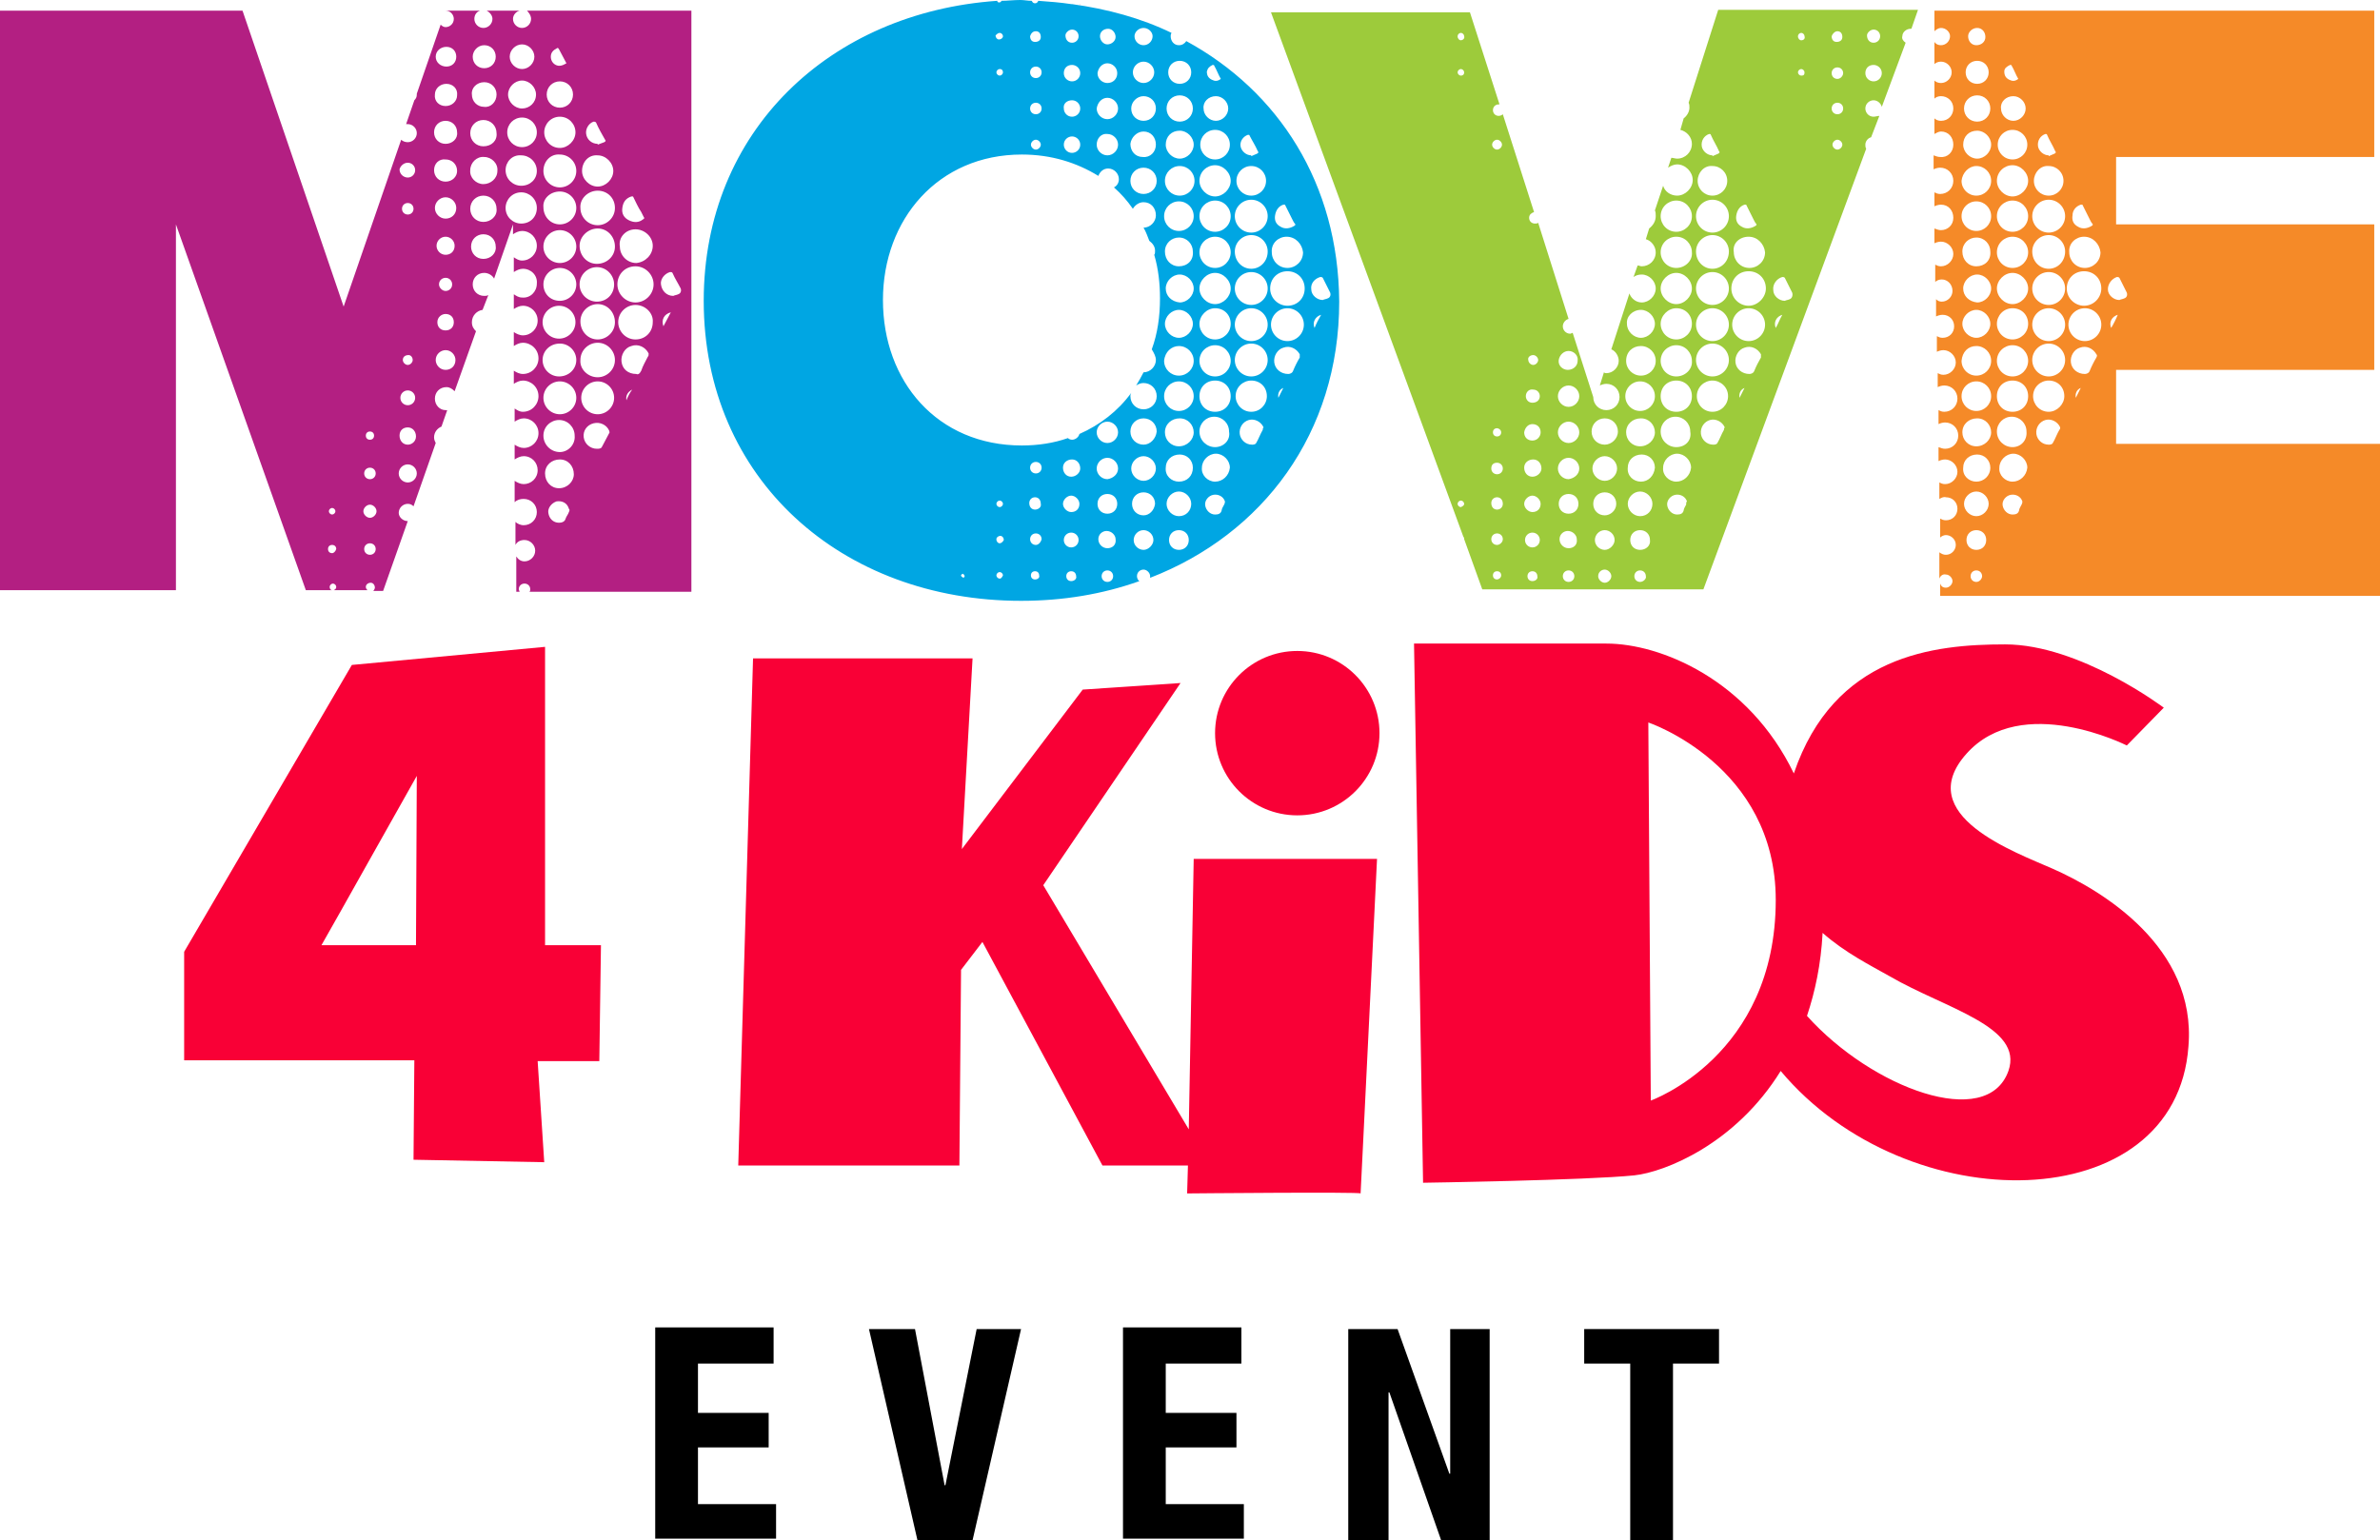
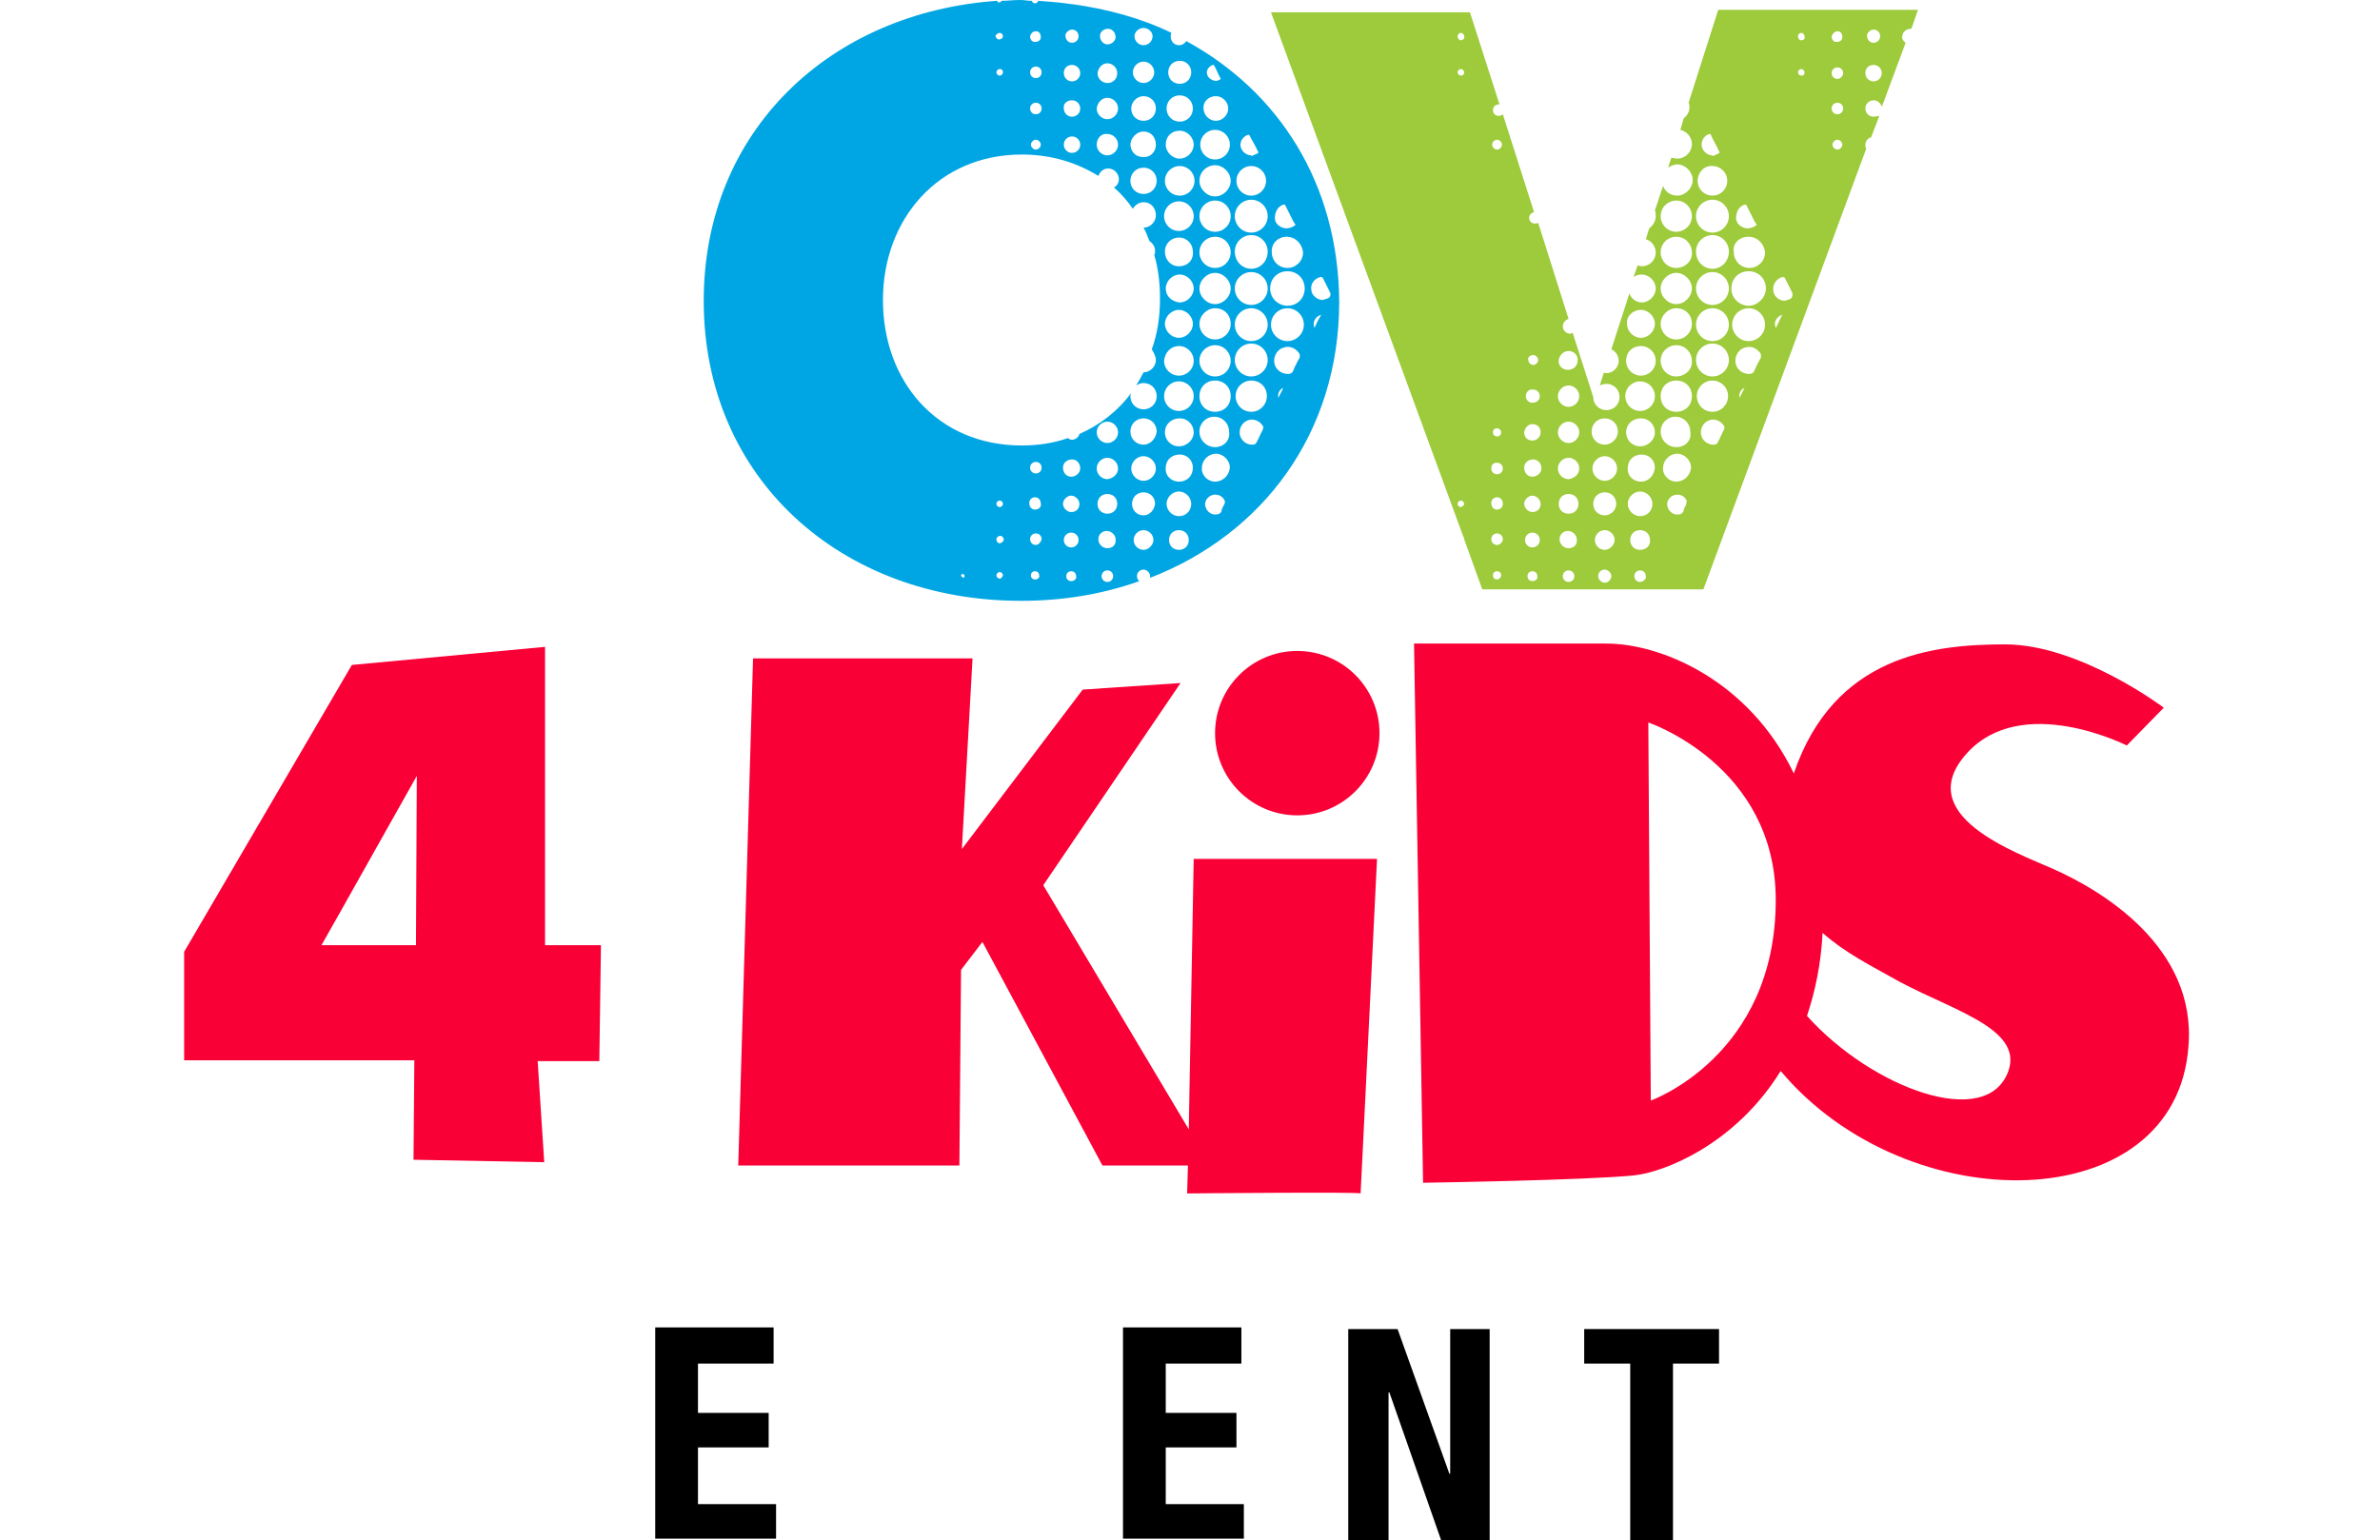
<svg xmlns="http://www.w3.org/2000/svg" width="288px" height="186.429px" viewBox="0 0 288 186.429" version="1.1">
  <title>brand/logo/MOVE 4 Kids</title>
  <g id="Assets" stroke="none" stroke-width="1" fill="none" fill-rule="evenodd">
    <g id="Vectors" transform="translate(-180, -581.785)" fill-rule="nonzero">
      <g id="Group-3" transform="translate(180, 581.785)">
        <g id="Group-2">
          <g id="Group" transform="translate(22.284, 77.894)" fill="#F90036">
            <path d="M43.673,0.398 L20.294,2.587 L0,37.306 L0,50.437 L27.855,50.437 L27.755,62.475 L43.573,62.773 L42.777,50.537 L50.238,50.537 L50.437,36.51 L43.673,36.51 L43.673,0.398 L43.673,0.398 Z M28.054,36.51 L16.613,36.51 C19.001,32.332 24.771,21.985 28.153,16.017 L28.054,36.51 Z" id="Shape" />
            <path d="M121.567,58.794 L103.959,29.248 L120.572,4.775 L108.734,5.571 L94.11,24.87 L95.403,1.791 L68.841,1.791 L67.051,63.171 L93.811,63.171 L94.01,39.494 L96.597,36.112 L111.121,63.171 L121.467,63.171 L121.368,66.553 C121.368,66.553 142.359,66.354 142.359,66.553 C142.359,66.752 144.348,26.064 144.348,26.064 L122.164,26.064 L121.567,58.794 Z" id="Path" />
            <path d="M226.122,27.258 C221.646,25.268 209.011,20.792 215.677,13.331 C222.342,5.869 235.076,12.336 235.076,12.336 L239.552,7.76 C239.552,7.76 229.405,0.099 220.352,0.099 C211.697,0.099 199.66,1.393 194.785,15.718 C189.314,4.377 178.669,0 172.104,0 L148.825,0 L149.919,65.26 C149.919,65.26 169.716,64.962 175.486,64.365 C179.167,63.967 187.722,60.584 193.194,51.731 C208.514,70.035 241.045,69.637 242.537,48.746 C243.532,36.709 231.992,29.845 226.122,27.258 Z M177.476,55.312 L177.177,9.55 C177.177,9.55 192.597,14.723 192.597,31.038 C192.597,49.94 177.476,55.312 177.476,55.312 Z M220.75,51.731 C218.164,58.993 204.236,53.82 196.377,45.065 C197.372,42.081 198.068,38.798 198.267,35.018 C200.953,37.405 204.137,38.997 206.425,40.29 C213.09,44.17 222.64,46.359 220.75,51.731 Z" id="Shape" />
            <circle id="Oval" cx="134.698" cy="10.844" r="9.948" />
          </g>
-           <path d="M64.265,2.288 C64.265,2.885 63.768,3.382 63.171,3.382 C62.574,3.382 62.077,2.885 62.077,2.288 C62.077,1.791 62.475,1.393 62.873,1.293 L58.893,1.293 C59.291,1.492 59.59,1.89 59.59,2.288 C59.59,2.885 59.092,3.382 58.495,3.382 C57.898,3.382 57.401,2.885 57.401,2.288 C57.401,1.791 57.699,1.393 58.097,1.293 L53.82,1.293 L53.82,1.293 C53.82,1.293 53.82,1.293 53.919,1.293 C54.516,1.293 54.914,1.791 54.914,2.288 C54.914,2.885 54.417,3.283 53.919,3.283 C53.72,3.283 53.521,3.183 53.322,2.984 L50.437,11.341 C50.437,11.341 50.437,11.341 50.437,11.44 C50.437,11.739 50.338,11.938 50.139,12.137 L49.144,15.022 C49.244,15.022 49.244,15.022 49.343,15.022 C49.94,15.022 50.437,15.519 50.437,16.116 C50.437,16.713 49.94,17.21 49.343,17.21 C49.045,17.21 48.746,17.111 48.547,16.912 L41.583,37.107 L29.347,1.293 L0,1.293 L0,71.428 L21.289,71.428 L21.289,27.159 L37.007,71.428 L40.191,71.428 C39.992,71.428 39.892,71.229 39.892,71.03 C39.892,70.831 40.091,70.632 40.29,70.632 C40.489,70.632 40.688,70.831 40.688,71.03 C40.688,71.229 40.589,71.328 40.39,71.428 L44.468,71.428 C44.369,71.328 44.269,71.229 44.269,71.03 C44.269,70.732 44.568,70.533 44.866,70.533 C45.165,70.533 45.364,70.831 45.364,71.13 C45.364,71.229 45.264,71.428 45.165,71.527 L46.359,71.527 L49.343,63.072 C49.343,63.072 49.343,63.072 49.343,63.072 C48.746,63.072 48.249,62.574 48.249,62.077 C48.249,61.48 48.746,60.982 49.343,60.982 C49.641,60.982 49.84,61.082 50.039,61.281 L52.725,53.621 C52.626,53.422 52.526,53.223 52.526,52.924 C52.526,52.327 52.924,51.83 53.422,51.631 L54.118,49.641 C54.019,49.641 54.019,49.641 53.919,49.641 C53.223,49.641 52.626,49.045 52.626,48.249 C52.626,47.453 53.223,46.856 54.019,46.856 C54.417,46.856 54.715,47.055 55.013,47.353 L57.6,40.091 C57.302,39.793 57.103,39.494 57.103,38.997 C57.103,38.201 57.699,37.604 58.396,37.505 L59.092,35.714 C58.893,35.813 58.794,35.813 58.595,35.813 C57.799,35.813 57.202,35.217 57.202,34.421 C57.202,33.625 57.799,33.028 58.595,33.028 C59.092,33.028 59.59,33.326 59.789,33.724 L62.077,27.159 L62.077,28.352 C62.375,28.153 62.773,27.954 63.171,27.954 C64.166,27.954 64.962,28.75 64.962,29.745 C64.962,30.74 64.166,31.536 63.171,31.536 C62.773,31.536 62.475,31.337 62.176,31.138 L62.176,32.928 C62.475,32.73 62.873,32.531 63.27,32.531 C64.265,32.531 65.061,33.326 64.962,34.321 C64.962,35.316 64.166,36.112 63.171,36.012 C62.773,36.012 62.475,35.813 62.176,35.615 L62.176,37.405 C62.475,37.206 62.873,37.007 63.27,37.007 C64.265,37.007 65.061,37.803 65.061,38.798 C65.061,39.793 64.265,40.589 63.27,40.589 C62.873,40.589 62.475,40.39 62.176,40.191 L62.176,41.882 C62.475,41.683 62.873,41.484 63.27,41.484 C64.265,41.484 65.161,42.28 65.161,43.374 C65.161,44.369 64.365,45.264 63.27,45.264 C62.873,45.264 62.475,45.065 62.176,44.866 L62.176,46.458 C62.475,46.259 62.873,46.06 63.27,46.06 C64.265,46.06 65.161,46.856 65.161,47.95 C65.161,48.945 64.365,49.84 63.27,49.84 C62.873,49.84 62.574,49.641 62.276,49.442 L62.276,51.034 C62.574,50.835 62.972,50.636 63.37,50.636 C64.365,50.636 65.161,51.432 65.161,52.427 C65.161,53.422 64.365,54.218 63.37,54.218 C62.972,54.218 62.574,54.019 62.276,53.82 L62.276,55.61 C62.574,55.411 62.972,55.212 63.37,55.212 C64.365,55.212 65.061,56.008 65.061,56.904 C65.061,57.898 64.265,58.595 63.37,58.595 C62.972,58.595 62.574,58.396 62.276,58.197 L62.276,60.783 C62.574,60.485 62.972,60.385 63.37,60.385 C64.265,60.385 64.962,61.082 64.962,61.977 C64.962,62.873 64.265,63.569 63.37,63.569 C62.972,63.569 62.574,63.37 62.375,63.171 L62.375,65.956 C62.574,65.559 62.972,65.36 63.469,65.36 C64.166,65.36 64.763,65.956 64.763,66.653 C64.763,67.349 64.166,67.946 63.469,67.946 C62.972,67.946 62.674,67.648 62.475,67.349 L62.475,71.627 L62.873,71.627 C62.873,71.527 62.773,71.428 62.773,71.328 C62.773,70.931 63.072,70.632 63.469,70.632 C63.867,70.632 64.166,70.931 64.166,71.328 C64.166,71.428 64.166,71.527 64.066,71.627 L83.664,71.627 L83.664,1.293 L63.768,1.293 C63.867,1.393 64.265,1.791 64.265,2.288 Z M40.191,61.48 C40.39,61.48 40.589,61.679 40.589,61.878 C40.589,62.077 40.39,62.276 40.191,62.276 C39.992,62.276 39.793,62.077 39.793,61.878 C39.793,61.679 39.992,61.48 40.191,61.48 Z M40.191,66.951 C39.892,66.951 39.693,66.752 39.693,66.454 C39.693,66.155 39.892,65.956 40.191,65.956 C40.489,65.956 40.688,66.155 40.688,66.454 C40.589,66.752 40.39,66.951 40.191,66.951 Z M44.767,52.228 C45.065,52.228 45.264,52.427 45.264,52.725 C45.264,53.024 45.065,53.223 44.767,53.223 C44.468,53.223 44.269,53.024 44.269,52.725 C44.269,52.427 44.468,52.228 44.767,52.228 Z M44.767,56.605 C45.165,56.605 45.463,56.904 45.463,57.302 C45.463,57.699 45.165,57.998 44.767,57.998 C44.369,57.998 44.07,57.699 44.07,57.302 C44.07,56.904 44.369,56.605 44.767,56.605 Z M44.767,67.15 C44.369,67.15 44.07,66.852 44.07,66.454 C44.07,66.056 44.369,65.758 44.767,65.758 C45.165,65.758 45.463,66.056 45.463,66.454 C45.463,66.852 45.165,67.15 44.767,67.15 Z M44.767,62.674 C44.369,62.674 43.971,62.276 43.971,61.878 C43.971,61.48 44.369,61.082 44.767,61.082 C45.165,61.082 45.563,61.48 45.563,61.878 C45.563,62.276 45.165,62.674 44.767,62.674 Z M49.343,19.697 C49.84,19.697 50.238,20.095 50.238,20.593 C50.238,21.09 49.84,21.488 49.343,21.488 C48.846,21.488 48.348,21.09 48.348,20.493 C48.448,20.095 48.846,19.697 49.343,19.697 Z M49.343,25.965 C48.945,25.965 48.647,25.666 48.647,25.268 C48.647,24.87 48.945,24.572 49.343,24.572 C49.741,24.572 50.039,24.87 50.039,25.268 C50.039,25.666 49.741,25.965 49.343,25.965 Z M49.94,43.573 C49.94,43.872 49.641,44.17 49.343,44.17 C49.045,44.17 48.746,43.872 48.746,43.573 C48.746,43.175 49.045,42.976 49.442,42.976 C49.741,42.976 49.94,43.275 49.94,43.573 Z M49.343,47.254 C49.84,47.254 50.238,47.652 50.238,48.149 C50.238,48.647 49.84,49.045 49.343,49.045 C48.846,49.045 48.448,48.647 48.448,48.149 C48.448,47.652 48.846,47.254 49.343,47.254 Z M49.343,51.731 C49.94,51.731 50.338,52.228 50.338,52.825 C50.338,53.422 49.84,53.82 49.343,53.82 C48.746,53.82 48.348,53.322 48.348,52.725 C48.348,52.128 48.746,51.731 49.343,51.731 Z M49.343,58.396 C48.746,58.396 48.249,57.898 48.249,57.302 C48.249,56.705 48.746,56.207 49.343,56.207 C49.94,56.207 50.437,56.705 50.437,57.302 C50.437,57.898 49.94,58.396 49.343,58.396 Z M58.595,5.472 C59.391,5.472 59.988,6.068 59.988,6.864 C59.988,7.66 59.391,8.257 58.595,8.257 C57.799,8.257 57.202,7.66 57.202,6.864 C57.202,6.168 57.799,5.472 58.595,5.472 Z M58.595,9.948 C59.49,9.948 60.087,10.645 60.087,11.44 C60.087,12.336 59.391,13.032 58.595,12.933 C57.699,12.933 57.103,12.236 57.103,11.44 C57.003,10.645 57.699,9.948 58.595,9.948 Z M54.019,5.67 C54.715,5.67 55.212,6.168 55.212,6.864 C55.212,7.561 54.715,8.058 54.019,8.058 C53.322,8.058 52.725,7.561 52.725,6.864 C52.725,6.168 53.322,5.67 54.019,5.67 Z M54.019,10.147 C54.815,10.147 55.411,10.744 55.312,11.54 C55.312,12.236 54.715,12.833 53.919,12.833 C53.123,12.833 52.526,12.236 52.626,11.44 C52.626,10.744 53.223,10.147 54.019,10.147 Z M53.919,44.767 C53.223,44.767 52.725,44.17 52.725,43.573 C52.725,42.877 53.322,42.379 53.919,42.379 C54.616,42.379 55.113,42.976 55.113,43.573 C55.113,44.269 54.616,44.767 53.919,44.767 Z M53.919,38.002 C54.516,38.002 54.914,38.4 54.914,38.997 C54.914,39.594 54.516,39.992 53.919,39.992 C53.322,39.992 52.924,39.594 52.924,38.997 C52.924,38.4 53.422,38.002 53.919,38.002 Z M53.123,34.421 C53.123,33.923 53.521,33.625 53.919,33.625 C54.417,33.625 54.715,34.023 54.715,34.421 C54.715,34.918 54.317,35.217 53.919,35.217 C53.521,35.217 53.123,34.819 53.123,34.421 Z M53.919,30.839 C53.322,30.839 52.825,30.342 52.825,29.745 C52.825,29.148 53.322,28.651 53.919,28.651 C54.516,28.651 55.013,29.148 55.013,29.745 C55.013,30.441 54.516,30.839 53.919,30.839 Z M53.919,26.462 C53.223,26.462 52.626,25.865 52.626,25.169 C52.626,24.473 53.223,23.876 53.919,23.876 C54.616,23.876 55.212,24.473 55.212,25.169 C55.212,25.965 54.616,26.462 53.919,26.462 Z M53.919,21.985 C53.123,21.985 52.526,21.389 52.526,20.593 C52.526,19.797 53.123,19.2 53.919,19.299 C54.715,19.299 55.312,19.896 55.312,20.692 C55.312,21.389 54.715,21.985 53.919,21.985 Z M53.919,17.409 C53.123,17.409 52.526,16.812 52.526,16.017 C52.526,15.221 53.123,14.624 53.919,14.624 C54.715,14.624 55.312,15.221 55.312,16.017 C55.411,16.812 54.715,17.409 53.919,17.409 Z M58.495,31.337 C57.6,31.337 57.003,30.64 57.003,29.845 C57.003,28.949 57.699,28.352 58.495,28.352 C59.391,28.352 59.988,29.049 59.988,29.845 C60.087,30.64 59.391,31.337 58.495,31.337 Z M58.495,26.86 C57.6,26.86 56.904,26.164 56.904,25.268 C56.904,24.373 57.6,23.677 58.495,23.677 C59.391,23.677 60.087,24.373 60.087,25.268 C60.187,26.164 59.391,26.86 58.495,26.86 Z M58.495,22.284 C57.6,22.284 56.804,21.488 56.904,20.593 C56.904,19.697 57.699,18.902 58.595,19.001 C59.49,19.001 60.286,19.797 60.187,20.692 C60.187,21.588 59.391,22.284 58.495,22.284 Z M58.495,17.708 C57.6,17.708 56.904,17.011 56.904,16.116 C56.904,15.221 57.6,14.524 58.495,14.524 C59.391,14.524 60.087,15.221 60.087,16.116 C60.187,17.011 59.49,17.708 58.495,17.708 Z M68.841,61.977 C68.742,62.276 68.543,62.475 68.444,62.773 C68.344,63.171 67.946,63.27 67.648,63.27 C66.951,63.27 66.454,62.773 66.354,62.077 C66.255,61.48 66.752,60.883 67.349,60.684 C68.046,60.584 68.642,60.883 68.841,61.579 C68.941,61.679 68.941,61.778 68.841,61.977 Z M67.648,59.092 C66.653,59.092 65.956,58.296 65.956,57.302 C65.956,56.307 66.752,55.61 67.747,55.61 C68.742,55.61 69.438,56.406 69.438,57.401 C69.438,58.296 68.642,59.092 67.648,59.092 Z M67.747,54.715 C66.653,54.715 65.758,53.82 65.758,52.725 C65.758,51.631 66.653,50.835 67.648,50.835 C68.742,50.835 69.538,51.731 69.538,52.725 C69.637,53.82 68.742,54.715 67.747,54.715 Z M67.747,50.139 C66.653,50.139 65.758,49.244 65.758,48.149 C65.758,47.055 66.653,46.16 67.747,46.16 C68.841,46.16 69.737,47.055 69.737,48.149 C69.737,49.244 68.841,50.139 67.747,50.139 Z M73.716,52.427 C73.418,53.024 73.119,53.521 72.821,54.118 C72.721,54.317 72.423,54.317 72.224,54.317 C71.428,54.317 70.732,53.72 70.632,52.924 C70.533,52.128 71.03,51.432 71.826,51.233 C72.622,51.034 73.418,51.432 73.716,52.128 C73.716,52.228 73.816,52.327 73.716,52.427 Z M72.323,50.139 C71.229,50.139 70.334,49.244 70.334,48.149 C70.334,47.055 71.229,46.16 72.323,46.16 C73.418,46.16 74.313,47.055 74.313,48.149 C74.313,49.244 73.418,50.139 72.323,50.139 Z M72.323,45.662 C71.13,45.662 70.135,44.667 70.234,43.573 C70.234,42.379 71.229,41.484 72.323,41.484 C73.517,41.484 74.412,42.479 74.412,43.573 C74.412,44.767 73.418,45.662 72.323,45.662 Z M72.323,41.086 C71.13,41.086 70.234,40.091 70.234,38.897 C70.234,37.704 71.229,36.808 72.323,36.808 C73.517,36.808 74.412,37.803 74.412,38.997 C74.412,40.191 73.418,41.086 72.323,41.086 Z M70.135,34.421 C70.135,33.227 71.13,32.332 72.224,32.332 C73.418,32.332 74.313,33.326 74.313,34.421 C74.313,35.615 73.418,36.51 72.224,36.51 C71.13,36.51 70.135,35.615 70.135,34.421 Z M75.805,48.448 C75.706,47.95 75.905,47.453 76.502,47.154 C76.203,47.552 76.004,47.95 75.805,48.448 Z M78.392,43.175 C78.093,43.772 77.795,44.269 77.596,44.866 C77.397,45.264 77.198,45.364 76.999,45.264 C76.004,45.264 75.308,44.667 75.208,43.772 C75.109,42.976 75.606,42.081 76.402,41.882 C77.198,41.583 78.093,41.981 78.491,42.777 C78.491,42.976 78.491,43.076 78.392,43.175 Z M76.899,41.086 C75.706,41.086 74.81,40.091 74.81,38.997 C74.81,37.803 75.805,36.908 76.899,36.908 C78.093,36.908 79.088,37.903 78.989,38.997 C78.989,40.191 78.093,41.086 76.899,41.086 Z M80.282,39.494 C79.983,38.698 80.381,38.002 81.177,37.803 C80.879,38.4 80.58,38.897 80.282,39.494 Z M81.078,32.928 C81.277,32.928 81.277,32.928 81.376,33.028 C81.675,33.724 82.073,34.321 82.371,34.918 C82.47,35.217 82.371,35.515 82.073,35.615 C81.874,35.714 81.675,35.714 81.476,35.813 C80.68,35.813 80.083,35.217 79.983,34.421 C79.884,33.824 80.381,33.127 81.078,32.928 Z M76.402,23.776 C76.402,23.776 76.502,23.776 76.502,23.776 C76.502,23.776 76.601,23.776 76.601,23.776 C76.899,24.373 77.198,25.069 77.596,25.666 C77.695,25.865 77.795,26.064 77.894,26.263 C77.994,26.363 77.994,26.462 77.795,26.562 C77.297,26.96 76.701,26.96 76.104,26.661 C75.507,26.363 75.208,25.865 75.308,25.169 C75.407,24.373 75.805,23.975 76.402,23.776 Z M76.899,27.755 C77.994,27.755 78.989,28.651 78.989,29.745 C78.989,30.839 78.093,31.735 76.999,31.834 C75.905,31.834 75.009,30.939 75.009,29.845 C74.81,28.75 75.706,27.755 76.899,27.755 Z M76.899,32.232 C78.093,32.232 79.088,33.227 79.088,34.421 C79.088,35.615 78.093,36.609 76.899,36.609 C75.706,36.609 74.711,35.615 74.711,34.421 C74.711,33.227 75.606,32.232 76.899,32.232 Z M71.826,14.723 C71.925,14.723 72.025,14.723 72.124,14.823 C72.423,15.519 72.821,16.216 73.219,16.912 C73.318,17.011 73.318,17.111 73.119,17.21 C72.821,17.31 72.622,17.409 72.323,17.509 C72.323,17.509 72.323,17.509 72.323,17.409 C71.627,17.409 71.03,16.912 70.931,16.216 C70.831,15.619 71.229,14.922 71.826,14.723 Z M72.323,18.802 C73.318,18.802 74.213,19.697 74.213,20.692 C74.213,21.687 73.318,22.582 72.323,22.582 C71.328,22.582 70.433,21.687 70.433,20.692 C70.433,19.598 71.229,18.703 72.323,18.802 Z M72.323,23.08 C73.517,23.08 74.412,23.975 74.412,25.169 C74.412,26.363 73.418,27.258 72.323,27.258 C71.13,27.258 70.234,26.263 70.234,25.169 C70.135,24.075 71.13,23.08 72.323,23.08 Z M72.323,27.656 C73.517,27.656 74.412,28.651 74.412,29.845 C74.412,31.038 73.418,31.934 72.224,31.934 C71.03,31.934 70.135,30.939 70.135,29.745 C70.135,28.651 71.13,27.656 72.323,27.656 Z M67.349,5.869 C67.449,5.77 67.548,5.77 67.648,5.969 C67.946,6.566 68.245,7.063 68.543,7.66 C68.046,7.959 67.648,8.058 67.25,7.859 C66.852,7.66 66.653,7.262 66.653,6.864 C66.653,6.367 66.951,6.068 67.349,5.869 Z M67.747,9.849 C68.642,9.849 69.339,10.545 69.339,11.44 C69.339,12.336 68.642,13.032 67.747,13.032 C66.852,13.032 66.155,12.336 66.155,11.44 C66.155,10.545 66.852,9.849 67.747,9.849 Z M67.747,14.126 C68.841,14.126 69.637,15.022 69.637,16.017 C69.637,17.011 68.742,17.907 67.747,17.907 C66.653,17.907 65.857,17.011 65.857,16.017 C65.857,15.022 66.653,14.126 67.747,14.126 Z M67.747,18.703 C68.841,18.703 69.737,19.598 69.737,20.692 C69.737,21.787 68.841,22.682 67.747,22.682 C66.653,22.682 65.758,21.787 65.758,20.692 C65.758,19.498 66.653,18.603 67.747,18.703 Z M67.747,23.179 C68.841,23.179 69.737,24.075 69.737,25.169 C69.737,26.263 68.841,27.159 67.747,27.159 C66.653,27.159 65.758,26.263 65.758,25.069 C65.658,24.075 66.553,23.179 67.747,23.179 Z M67.648,37.007 C68.742,37.007 69.637,37.903 69.637,38.997 C69.637,40.091 68.742,40.987 67.648,40.987 C66.553,40.987 65.658,40.091 65.658,38.997 C65.658,37.903 66.553,37.007 67.648,37.007 Z M65.758,34.421 C65.758,33.326 66.653,32.431 67.747,32.431 C68.841,32.431 69.737,33.326 69.737,34.421 C69.737,35.515 68.841,36.41 67.747,36.41 C66.553,36.41 65.758,35.515 65.758,34.421 Z M67.747,31.834 C66.653,31.834 65.758,30.939 65.758,29.845 C65.758,28.75 66.653,27.855 67.747,27.855 C68.841,27.855 69.737,28.75 69.737,29.845 C69.737,30.939 68.841,31.834 67.747,31.834 Z M67.747,41.583 C68.841,41.583 69.737,42.479 69.737,43.573 C69.737,44.667 68.841,45.563 67.648,45.563 C66.553,45.563 65.658,44.667 65.658,43.573 C65.658,42.479 66.553,41.583 67.747,41.583 Z M63.072,27.059 C62.077,27.059 61.181,26.263 61.181,25.169 C61.181,24.174 61.977,23.279 63.072,23.279 C64.066,23.279 64.962,24.075 64.962,25.169 C64.962,26.263 64.166,27.059 63.072,27.059 Z M63.072,22.483 C62.077,22.483 61.181,21.687 61.181,20.593 C61.181,19.598 61.977,18.703 63.072,18.802 C64.066,18.802 64.962,19.598 64.962,20.692 C64.962,21.687 64.166,22.483 63.072,22.483 Z M63.171,17.807 C62.176,17.807 61.38,17.011 61.38,16.017 C61.38,15.022 62.176,14.226 63.171,14.226 C64.166,14.226 64.962,15.022 64.962,16.017 C64.962,17.011 64.166,17.807 63.171,17.807 Z M63.171,13.132 C62.276,13.132 61.48,12.336 61.48,11.44 C61.48,10.545 62.276,9.749 63.171,9.749 C64.066,9.749 64.862,10.545 64.862,11.44 C64.862,12.435 64.066,13.132 63.171,13.132 Z M63.171,8.356 C62.375,8.356 61.679,7.66 61.679,6.864 C61.679,6.068 62.375,5.372 63.171,5.372 C63.967,5.372 64.663,6.068 64.663,6.864 C64.663,7.66 63.967,8.356 63.171,8.356 Z" id="Shape" fill="#B31F82" />
          <path d="M143.552,4.974 C143.353,5.273 143.055,5.472 142.657,5.472 C142.06,5.472 141.662,4.974 141.662,4.377 C141.662,4.278 141.662,4.178 141.762,3.979 C138.081,2.189 134.002,1.094 129.724,0.497 C129.724,0.497 129.724,0.497 129.724,0.497 C129.724,0.497 129.724,0.497 129.625,0.497 C128.332,0.298 127.038,0.199 125.646,0.099 C125.546,0.298 125.447,0.398 125.248,0.398 C125.049,0.398 124.949,0.298 124.85,0.099 C124.352,0.099 123.954,0 123.457,0 C122.661,0 121.865,0.099 121.169,0.099 C121.169,0.199 121.069,0.298 120.87,0.298 C120.771,0.298 120.672,0.199 120.672,0.099 C100.477,1.492 85.156,15.818 85.156,36.41 C85.156,57.998 101.869,72.721 123.556,72.721 C128.63,72.721 133.405,71.925 137.882,70.334 C137.683,70.234 137.583,69.936 137.583,69.737 C137.583,69.239 137.981,68.941 138.379,68.941 C138.777,68.941 139.175,69.339 139.175,69.737 C139.175,69.836 139.175,69.836 139.175,69.936 C152.804,64.663 162.056,52.427 162.056,36.51 C161.956,22.184 154.694,11.042 143.552,4.974 Z M146.736,7.859 C146.835,7.859 146.935,7.859 146.935,7.959 C147.233,8.456 147.432,9.053 147.731,9.55 C147.333,9.849 147.034,9.849 146.636,9.65 C146.238,9.451 146.039,9.152 146.039,8.655 C146.139,8.257 146.338,8.058 146.736,7.859 Z M147.134,11.639 C147.93,11.639 148.626,12.336 148.626,13.132 C148.626,13.927 147.93,14.624 147.134,14.624 C146.338,14.624 145.641,13.927 145.641,13.132 C145.542,12.336 146.238,11.639 147.134,11.639 Z M147.034,15.718 C148.029,15.718 148.825,16.514 148.825,17.509 C148.825,18.504 148.029,19.299 147.034,19.299 C146.039,19.299 145.244,18.504 145.244,17.509 C145.244,16.514 146.039,15.718 147.034,15.718 Z M147.034,19.996 C148.029,19.996 148.924,20.891 148.924,21.886 C148.924,22.881 148.029,23.776 147.034,23.776 C146.039,23.776 145.144,22.881 145.144,21.886 C145.144,20.792 146.039,19.996 147.034,19.996 Z M147.034,24.274 C148.128,24.274 148.924,25.169 148.924,26.164 C148.924,27.258 148.029,28.054 147.034,28.054 C145.94,28.054 145.144,27.159 145.144,26.164 C145.144,25.069 146.039,24.274 147.034,24.274 Z M147.034,37.306 C148.128,37.306 148.924,38.102 148.924,39.196 C148.924,40.29 148.029,41.086 147.034,41.086 C145.94,41.086 145.144,40.191 145.144,39.196 C145.144,38.201 146.039,37.306 147.034,37.306 Z M145.144,34.918 C145.144,33.923 146.039,33.028 147.034,33.028 C148.029,33.028 148.924,33.923 148.924,34.918 C148.924,35.913 148.029,36.808 147.034,36.808 C146.039,36.808 145.144,35.913 145.144,34.918 Z M147.034,32.431 C145.94,32.431 145.144,31.536 145.144,30.541 C145.144,29.447 146.039,28.651 147.034,28.651 C148.128,28.651 148.924,29.546 148.924,30.541 C148.924,31.536 148.128,32.431 147.034,32.431 Z M142.756,7.362 C143.552,7.362 144.149,7.959 144.149,8.754 C144.149,9.55 143.552,10.147 142.756,10.147 C141.961,10.147 141.364,9.55 141.364,8.754 C141.364,7.959 141.961,7.362 142.756,7.362 Z M142.756,11.54 C143.652,11.54 144.348,12.236 144.348,13.132 C144.348,14.027 143.652,14.723 142.756,14.723 C141.861,14.723 141.165,14.027 141.165,13.132 C141.165,12.236 141.861,11.54 142.756,11.54 Z M142.756,15.818 C143.652,15.818 144.448,16.613 144.448,17.509 C144.448,18.404 143.652,19.2 142.756,19.2 C141.861,19.2 141.065,18.404 141.065,17.509 C141.065,16.514 141.762,15.818 142.756,15.818 Z M142.756,20.095 C143.751,20.095 144.547,20.891 144.547,21.886 C144.547,22.881 143.751,23.677 142.756,23.677 C141.762,23.677 140.966,22.881 140.966,21.886 C140.966,20.891 141.762,20.095 142.756,20.095 Z M138.379,3.382 C138.976,3.382 139.474,3.88 139.474,4.377 C139.474,4.974 138.976,5.472 138.379,5.472 C137.782,5.472 137.285,4.974 137.285,4.377 C137.285,3.88 137.782,3.382 138.379,3.382 Z M138.379,7.461 C139.076,7.461 139.673,8.058 139.673,8.754 C139.673,9.451 139.076,10.048 138.379,10.048 C137.683,10.048 137.086,9.451 137.086,8.754 C137.086,8.058 137.683,7.461 138.379,7.461 Z M138.379,11.639 C139.175,11.639 139.872,12.236 139.872,13.132 C139.872,13.927 139.275,14.624 138.379,14.624 C137.583,14.624 136.887,14.027 136.887,13.132 C136.887,12.336 137.583,11.639 138.379,11.639 Z M138.379,15.917 C139.275,15.917 139.872,16.613 139.872,17.509 C139.872,18.404 139.175,19.101 138.28,19.001 C137.384,19.001 136.788,18.305 136.788,17.409 C136.887,16.613 137.583,15.917 138.379,15.917 Z M138.379,20.294 C139.275,20.294 139.971,20.991 139.971,21.886 C139.971,22.781 139.275,23.478 138.379,23.478 C137.484,23.478 136.788,22.781 136.788,21.886 C136.788,20.991 137.484,20.294 138.379,20.294 Z M134.102,3.482 C134.599,3.482 134.997,3.979 134.997,4.477 C134.997,4.974 134.499,5.372 134.002,5.372 C133.505,5.372 133.107,4.875 133.107,4.377 C133.107,3.88 133.505,3.482 134.102,3.482 Z M134.002,7.66 C134.599,7.66 135.196,8.158 135.196,8.854 C135.196,9.55 134.698,10.048 134.002,10.048 C133.405,10.048 132.808,9.55 132.808,8.854 C132.908,8.158 133.405,7.66 134.002,7.66 Z M134.002,11.838 C134.698,11.838 135.295,12.435 135.295,13.132 C135.295,13.828 134.698,14.425 134.002,14.425 C133.306,14.425 132.709,13.828 132.709,13.132 C132.808,12.435 133.306,11.838 134.002,11.838 Z M134.002,16.216 C134.698,16.216 135.295,16.812 135.295,17.509 C135.295,18.205 134.698,18.802 134.002,18.802 C133.306,18.802 132.709,18.205 132.709,17.509 C132.709,16.713 133.306,16.116 134.002,16.216 Z M129.724,3.581 C130.222,3.581 130.52,3.979 130.52,4.377 C130.52,4.875 130.122,5.173 129.724,5.173 C129.227,5.173 128.928,4.775 128.928,4.278 C128.928,3.979 129.326,3.581 129.724,3.581 Z M129.724,7.859 C130.222,7.859 130.719,8.257 130.719,8.854 C130.719,9.351 130.321,9.849 129.724,9.849 C129.227,9.849 128.73,9.451 128.73,8.854 C128.73,8.257 129.127,7.859 129.724,7.859 Z M129.724,12.137 C130.321,12.137 130.719,12.634 130.719,13.132 C130.719,13.728 130.222,14.126 129.724,14.126 C129.127,14.126 128.73,13.629 128.73,13.132 C128.63,12.535 129.127,12.137 129.724,12.137 Z M130.719,17.509 C130.719,18.106 130.222,18.504 129.724,18.504 C129.127,18.504 128.73,18.006 128.73,17.509 C128.73,16.912 129.227,16.514 129.724,16.514 C130.222,16.514 130.719,16.912 130.719,17.509 Z M125.347,3.78 C125.745,3.78 125.944,4.079 125.944,4.477 C125.944,4.875 125.646,5.074 125.248,5.074 C124.85,5.074 124.651,4.775 124.651,4.377 C124.75,4.079 124.949,3.78 125.347,3.78 Z M125.347,8.058 C125.745,8.058 126.044,8.356 126.044,8.754 C126.044,9.152 125.745,9.451 125.347,9.451 C124.949,9.451 124.651,9.152 124.651,8.754 C124.651,8.356 124.949,8.058 125.347,8.058 Z M125.347,13.828 C124.949,13.828 124.651,13.53 124.651,13.132 C124.651,12.734 124.949,12.435 125.347,12.435 C125.745,12.435 126.044,12.734 126.044,13.132 C126.044,13.53 125.745,13.828 125.347,13.828 Z M125.944,17.509 C125.944,17.807 125.646,18.106 125.347,18.106 C125.049,18.106 124.75,17.807 124.75,17.509 C124.75,17.21 125.049,16.912 125.347,16.912 C125.646,16.912 125.944,17.21 125.944,17.509 Z M120.97,3.979 C121.169,3.979 121.368,4.178 121.368,4.377 C121.368,4.576 121.169,4.775 120.87,4.775 C120.672,4.775 120.473,4.576 120.473,4.278 C120.572,4.178 120.771,3.979 120.97,3.979 Z M121.368,8.754 C121.368,8.953 121.169,9.152 120.97,9.152 C120.771,9.152 120.572,8.953 120.572,8.754 C120.572,8.555 120.771,8.356 120.97,8.356 C121.268,8.356 121.368,8.555 121.368,8.754 Z M116.593,69.936 C116.593,69.936 116.593,69.936 116.593,69.936 C116.394,69.836 116.294,69.737 116.294,69.637 C116.294,69.538 116.394,69.538 116.493,69.438 C116.593,69.538 116.692,69.538 116.692,69.637 C116.792,69.737 116.692,69.836 116.593,69.936 Z M120.97,70.035 C120.771,70.035 120.572,69.836 120.572,69.637 C120.572,69.438 120.771,69.239 120.97,69.239 C121.169,69.239 121.368,69.438 121.368,69.637 C121.268,69.836 121.169,70.035 120.97,70.035 Z M120.97,65.758 C120.771,65.758 120.572,65.559 120.572,65.26 C120.572,65.061 120.771,64.862 121.069,64.862 C121.268,64.862 121.467,65.061 121.467,65.36 C121.368,65.559 121.169,65.758 120.97,65.758 Z M120.572,60.982 C120.572,60.783 120.771,60.584 120.97,60.584 C121.169,60.584 121.368,60.783 121.368,60.982 C121.368,61.181 121.169,61.38 120.97,61.38 C120.771,61.38 120.572,61.181 120.572,60.982 Z M125.248,70.135 C124.949,70.135 124.75,69.936 124.75,69.637 C124.75,69.339 124.949,69.14 125.248,69.14 C125.546,69.14 125.745,69.339 125.745,69.637 C125.845,69.936 125.546,70.135 125.248,70.135 Z M125.347,65.956 C124.949,65.956 124.651,65.658 124.651,65.26 C124.651,64.862 124.949,64.564 125.347,64.564 C125.745,64.564 126.044,64.862 126.044,65.26 C125.944,65.658 125.646,65.956 125.347,65.956 Z M125.248,61.679 C124.85,61.679 124.551,61.38 124.551,60.883 C124.551,60.485 124.85,60.187 125.248,60.187 C125.646,60.187 125.944,60.485 125.944,60.982 C126.044,61.38 125.646,61.679 125.248,61.679 Z M124.651,56.605 C124.651,56.207 124.949,55.909 125.347,55.909 C125.745,55.909 126.044,56.207 126.044,56.605 C126.044,57.003 125.745,57.302 125.347,57.302 C124.949,57.302 124.651,57.003 124.651,56.605 Z M129.625,70.334 C129.227,70.334 129.028,70.035 129.028,69.737 C129.028,69.339 129.326,69.14 129.625,69.14 C130.023,69.14 130.222,69.438 130.222,69.737 C130.321,70.035 130.023,70.334 129.625,70.334 Z M129.625,66.255 C129.127,66.255 128.73,65.857 128.73,65.36 C128.73,64.862 129.127,64.464 129.625,64.464 C130.122,64.464 130.52,64.862 130.52,65.36 C130.52,65.857 130.122,66.255 129.625,66.255 Z M129.625,61.977 C129.127,61.977 128.63,61.48 128.63,60.982 C128.63,60.485 129.127,59.988 129.625,59.988 C130.122,59.988 130.62,60.485 130.62,60.982 C130.62,61.579 130.222,61.977 129.625,61.977 Z M129.625,57.699 C129.028,57.699 128.63,57.202 128.63,56.605 C128.63,56.008 129.127,55.61 129.724,55.61 C130.321,55.61 130.719,56.108 130.719,56.705 C130.719,57.202 130.222,57.699 129.625,57.699 Z M134.002,70.433 C133.604,70.433 133.306,70.135 133.306,69.737 C133.306,69.339 133.604,69.04 134.002,69.04 C134.4,69.04 134.698,69.339 134.698,69.737 C134.698,70.135 134.4,70.433 134.002,70.433 Z M134.002,66.354 C133.405,66.354 132.908,65.857 132.908,65.26 C132.908,64.663 133.405,64.265 133.903,64.265 C134.499,64.265 134.997,64.763 134.997,65.26 C135.096,65.956 134.599,66.354 134.002,66.354 Z M134.002,62.176 C133.306,62.176 132.808,61.679 132.808,60.982 C132.808,60.286 133.306,59.789 134.002,59.789 C134.698,59.789 135.196,60.286 135.196,60.982 C135.196,61.679 134.698,62.176 134.002,62.176 Z M134.002,57.998 C133.306,57.998 132.709,57.401 132.709,56.705 C132.709,56.008 133.306,55.411 134.002,55.411 C134.698,55.411 135.295,56.008 135.295,56.705 C135.295,57.401 134.698,57.898 134.002,57.998 Z M134.002,53.621 C133.306,53.621 132.709,53.024 132.709,52.327 C132.709,51.631 133.306,51.034 134.002,51.034 C134.698,51.034 135.295,51.631 135.295,52.327 C135.295,53.024 134.698,53.621 134.002,53.621 Z M138.379,66.553 C137.782,66.553 137.185,66.056 137.185,65.36 C137.185,64.763 137.683,64.166 138.379,64.166 C138.976,64.166 139.573,64.663 139.573,65.36 C139.573,65.956 138.976,66.553 138.379,66.553 Z M138.379,62.375 C137.583,62.375 136.987,61.778 136.987,60.982 C136.987,60.187 137.583,59.59 138.379,59.59 C139.175,59.59 139.772,60.187 139.772,60.982 C139.673,61.778 139.076,62.375 138.379,62.375 Z M138.379,58.197 C137.583,58.197 136.887,57.501 136.887,56.705 C136.887,55.909 137.583,55.212 138.379,55.212 C139.175,55.212 139.872,55.909 139.872,56.705 C139.872,57.501 139.175,58.197 138.379,58.197 Z M138.379,53.82 C137.484,53.82 136.788,53.123 136.788,52.228 C136.788,51.333 137.484,50.636 138.379,50.636 C139.275,50.636 139.971,51.333 139.971,52.228 C139.872,53.123 139.175,53.82 138.379,53.82 Z M139.872,43.573 C139.872,44.369 139.175,45.065 138.379,45.065 C138.081,45.662 137.782,46.16 137.484,46.657 C137.782,46.458 138.081,46.359 138.379,46.359 C139.275,46.359 139.971,47.055 139.971,47.95 C139.971,48.846 139.275,49.542 138.379,49.542 C137.484,49.542 136.788,48.846 136.788,47.95 C136.788,47.851 136.788,47.751 136.887,47.552 C135.295,49.741 133.107,51.432 130.62,52.526 C130.52,52.924 130.122,53.223 129.724,53.223 C129.525,53.223 129.326,53.123 129.227,53.024 C127.536,53.621 125.646,53.919 123.656,53.919 C113.409,53.919 106.844,46.16 106.844,36.311 C106.844,26.562 113.509,18.703 123.656,18.703 C127.237,18.703 130.321,19.697 132.908,21.289 C133.107,20.792 133.505,20.394 134.102,20.394 C134.798,20.394 135.395,20.991 135.395,21.687 C135.395,22.085 135.196,22.483 134.798,22.682 C135.693,23.478 136.39,24.274 137.086,25.268 C137.384,24.771 137.882,24.473 138.379,24.473 C139.275,24.473 139.872,25.169 139.872,26.064 C139.872,26.86 139.175,27.556 138.379,27.556 C138.678,28.054 138.877,28.651 139.076,29.148 C139.474,29.447 139.772,29.845 139.772,30.342 C139.772,30.541 139.772,30.74 139.673,30.839 C140.17,32.531 140.369,34.321 140.369,36.112 C140.369,38.301 140.07,40.39 139.374,42.28 C139.673,42.777 139.872,43.175 139.872,43.573 Z M142.657,66.553 C141.961,66.553 141.463,66.056 141.463,65.36 C141.463,64.663 141.961,64.166 142.657,64.166 C143.353,64.166 143.851,64.663 143.851,65.36 C143.851,66.056 143.353,66.553 142.657,66.553 Z M142.657,62.475 C141.861,62.475 141.165,61.778 141.165,60.982 C141.165,60.187 141.861,59.49 142.657,59.49 C143.453,59.49 144.149,60.187 144.149,60.982 C144.149,61.778 143.552,62.475 142.657,62.475 Z M142.657,58.296 C141.762,58.296 140.966,57.6 141.065,56.605 C141.065,55.71 141.762,55.013 142.756,55.013 C143.652,55.013 144.348,55.71 144.348,56.605 C144.348,57.6 143.652,58.296 142.657,58.296 Z M142.657,54.019 C141.662,54.019 140.966,53.223 140.966,52.327 C140.966,51.333 141.762,50.636 142.756,50.636 C143.751,50.636 144.448,51.432 144.448,52.327 C144.448,53.223 143.652,54.019 142.657,54.019 Z M142.657,49.741 C141.662,49.741 140.866,48.945 140.866,47.95 C140.866,46.955 141.662,46.16 142.657,46.16 C143.652,46.16 144.448,46.955 144.448,47.95 C144.448,48.945 143.652,49.741 142.657,49.741 Z M142.657,37.505 C143.552,37.505 144.348,38.301 144.348,39.196 C144.348,40.091 143.552,40.887 142.657,40.887 C141.762,40.887 140.966,40.091 140.966,39.196 C140.966,38.301 141.762,37.505 142.657,37.505 Z M141.065,34.918 C141.065,34.023 141.861,33.227 142.756,33.227 C143.652,33.227 144.448,34.023 144.448,34.918 C144.448,35.813 143.652,36.609 142.756,36.609 C141.762,36.51 141.065,35.813 141.065,34.918 Z M142.657,32.232 C141.662,32.232 140.966,31.436 140.966,30.441 C140.966,29.447 141.762,28.75 142.657,28.75 C143.652,28.75 144.348,29.546 144.348,30.441 C144.448,31.536 143.652,32.232 142.657,32.232 Z M142.657,41.882 C143.652,41.882 144.448,42.678 144.448,43.673 C144.448,44.667 143.652,45.463 142.657,45.463 C141.662,45.463 140.866,44.667 140.866,43.673 C140.966,42.578 141.762,41.882 142.657,41.882 Z M142.657,27.954 C141.662,27.954 140.866,27.159 140.866,26.164 C140.866,25.169 141.662,24.373 142.657,24.373 C143.652,24.373 144.448,25.169 144.448,26.164 C144.448,27.159 143.652,27.954 142.657,27.954 Z M148.128,61.082 C148.029,61.281 147.83,61.579 147.83,61.778 C147.731,62.176 147.432,62.276 147.034,62.276 C146.437,62.276 145.94,61.778 145.84,61.181 C145.741,60.584 146.238,59.988 146.835,59.888 C147.432,59.789 148.029,60.087 148.228,60.684 C148.228,60.783 148.228,60.883 148.128,61.082 Z M147.034,58.296 C146.139,58.296 145.343,57.501 145.442,56.605 C145.442,55.71 146.238,54.914 147.134,54.914 C148.029,54.914 148.825,55.71 148.825,56.605 C148.725,57.6 147.93,58.296 147.034,58.296 Z M147.034,54.118 C146.039,54.118 145.144,53.322 145.144,52.228 C145.144,51.233 145.94,50.437 146.935,50.437 C147.93,50.437 148.725,51.233 148.725,52.228 C148.924,53.322 148.029,54.118 147.034,54.118 Z M147.034,49.84 C145.94,49.84 145.144,49.045 145.144,47.95 C145.144,46.856 145.94,46.06 147.034,46.06 C148.128,46.06 148.924,46.856 148.924,47.95 C148.924,49.045 148.128,49.84 147.034,49.84 Z M147.034,45.563 C145.94,45.563 145.144,44.667 145.144,43.673 C145.144,42.578 146.039,41.782 147.034,41.782 C148.128,41.782 148.924,42.678 148.924,43.673 C148.924,44.667 148.128,45.563 147.034,45.563 Z M152.804,52.029 C152.506,52.526 152.307,53.123 152.008,53.621 C151.909,53.82 151.61,53.82 151.511,53.82 C150.715,53.82 150.118,53.223 150.019,52.526 C149.919,51.731 150.417,51.034 151.113,50.835 C151.809,50.636 152.605,51.034 152.904,51.731 C152.804,51.83 152.804,51.93 152.804,52.029 Z M151.411,49.84 C150.317,49.84 149.521,48.945 149.521,47.95 C149.521,46.856 150.417,46.06 151.411,46.06 C152.506,46.06 153.302,46.856 153.302,47.95 C153.302,48.945 152.506,49.84 151.411,49.84 Z M151.411,45.563 C150.317,45.563 149.422,44.667 149.422,43.573 C149.422,42.479 150.317,41.583 151.411,41.583 C152.506,41.583 153.401,42.479 153.401,43.573 C153.401,44.667 152.506,45.563 151.411,45.563 Z M151.411,41.285 C150.317,41.285 149.422,40.39 149.422,39.295 C149.422,38.201 150.317,37.306 151.411,37.306 C152.506,37.306 153.401,38.201 153.401,39.295 C153.401,40.39 152.506,41.285 151.411,41.285 Z M149.422,34.918 C149.422,33.824 150.317,32.928 151.411,32.928 C152.506,32.928 153.401,33.824 153.401,34.918 C153.401,36.012 152.506,36.908 151.411,36.908 C150.317,36.908 149.422,36.012 149.422,34.918 Z M154.694,48.149 C154.595,47.652 154.794,47.154 155.291,46.955 C155.092,47.353 154.893,47.751 154.694,48.149 Z M157.281,43.275 C156.982,43.772 156.684,44.369 156.485,44.866 C156.385,45.165 156.087,45.264 155.888,45.264 C154.993,45.264 154.296,44.667 154.197,43.872 C154.097,43.076 154.595,42.28 155.291,42.081 C156.087,41.782 156.883,42.18 157.281,42.877 C157.281,42.976 157.281,43.076 157.281,43.275 Z M155.789,41.285 C154.694,41.285 153.799,40.39 153.799,39.295 C153.799,38.201 154.694,37.306 155.789,37.306 C156.883,37.306 157.778,38.201 157.778,39.295 C157.778,40.39 156.883,41.285 155.789,41.285 Z M159.072,39.693 C158.773,38.997 159.171,38.301 159.867,38.102 C159.569,38.599 159.27,39.196 159.072,39.693 Z M159.768,33.525 C159.867,33.525 159.967,33.525 160.066,33.625 C160.365,34.222 160.663,34.819 160.962,35.416 C161.061,35.714 160.962,36.012 160.663,36.112 C160.464,36.211 160.265,36.211 160.066,36.311 C159.37,36.311 158.674,35.714 158.674,35.018 C158.574,34.321 159.072,33.724 159.768,33.525 Z M155.291,24.771 C155.291,24.771 155.391,24.771 155.391,24.771 C155.391,24.771 155.49,24.771 155.49,24.771 C155.789,25.368 156.087,25.965 156.385,26.562 C156.485,26.761 156.584,26.96 156.684,27.059 C156.783,27.159 156.783,27.258 156.584,27.358 C156.087,27.656 155.49,27.755 154.993,27.457 C154.396,27.159 154.197,26.661 154.296,26.064 C154.396,25.467 154.694,24.97 155.291,24.771 Z M155.689,28.651 C156.783,28.651 157.579,29.546 157.679,30.541 C157.679,31.635 156.783,32.431 155.789,32.431 C154.694,32.431 153.898,31.536 153.898,30.541 C153.799,29.447 154.694,28.651 155.689,28.651 Z M155.789,32.829 C156.982,32.829 157.878,33.724 157.878,34.918 C157.878,36.112 156.982,37.007 155.789,37.007 C154.694,37.007 153.699,36.112 153.699,34.918 C153.699,33.724 154.595,32.829 155.789,32.829 Z M151.411,32.531 C150.317,32.531 149.422,31.635 149.422,30.441 C149.422,29.347 150.317,28.452 151.411,28.452 C152.506,28.452 153.401,29.347 153.401,30.441 C153.401,31.635 152.506,32.531 151.411,32.531 Z M151.411,28.153 C150.317,28.153 149.422,27.258 149.422,26.164 C149.422,25.069 150.317,24.174 151.411,24.174 C152.506,24.174 153.401,25.069 153.401,26.164 C153.401,27.258 152.506,28.153 151.411,28.153 Z M153.202,21.886 C153.202,22.881 152.406,23.677 151.411,23.677 C150.417,23.677 149.621,22.881 149.621,21.886 C149.621,20.891 150.417,20.095 151.411,20.095 C152.406,20.095 153.202,20.891 153.202,21.886 Z M152.207,18.305 C152.307,18.404 152.307,18.504 152.108,18.603 C151.909,18.703 151.61,18.802 151.411,18.902 C151.411,18.902 151.411,18.902 151.411,18.802 C150.815,18.802 150.218,18.305 150.118,17.708 C150.019,17.111 150.417,16.514 151.013,16.315 C151.113,16.315 151.212,16.315 151.212,16.415 C151.511,17.011 151.909,17.608 152.207,18.305 Z" id="Shape" fill="#00A6E3" />
          <path d="M226.719,14.126 C226.122,14.126 225.724,13.629 225.724,13.132 C225.724,12.535 226.222,12.137 226.719,12.137 C227.217,12.137 227.615,12.535 227.714,12.933 L230.599,5.173 C230.301,4.974 230.102,4.676 230.201,4.377 C230.201,3.88 230.698,3.482 231.196,3.482 C231.196,3.482 231.295,3.482 231.295,3.482 L232.091,1.194 L207.917,1.194 L204.336,12.435 C204.435,12.634 204.435,12.833 204.435,13.032 C204.435,13.53 204.137,14.027 203.739,14.325 L203.341,15.718 C204.137,15.917 204.734,16.613 204.734,17.409 C204.734,18.404 203.938,19.2 202.943,19.2 C202.744,19.2 202.446,19.101 202.247,19.101 L201.849,20.294 C202.147,20.095 202.545,19.896 202.943,19.896 C203.938,19.896 204.833,20.792 204.833,21.787 C204.833,22.781 203.938,23.677 202.943,23.677 C202.147,23.677 201.451,23.179 201.252,22.483 L200.257,25.467 C200.356,25.666 200.356,25.865 200.356,26.164 C200.356,26.761 200.058,27.258 199.561,27.656 L199.163,28.949 C199.859,29.148 200.356,29.845 200.356,30.541 C200.356,31.536 199.561,32.232 198.665,32.232 C198.466,32.232 198.367,32.133 198.168,32.133 L197.67,33.525 C197.969,33.326 198.267,33.227 198.665,33.227 C199.561,33.227 200.356,34.023 200.356,34.918 C200.356,35.813 199.561,36.609 198.665,36.609 C197.969,36.609 197.372,36.112 197.173,35.515 L194.984,42.28 C195.482,42.479 195.88,43.076 195.88,43.673 C195.88,44.468 195.183,45.165 194.388,45.165 C194.288,45.165 194.189,45.165 194.089,45.065 L193.592,46.657 C193.791,46.558 194.089,46.458 194.388,46.458 C195.283,46.458 195.979,47.154 195.979,48.05 C195.979,48.945 195.283,49.641 194.388,49.641 C193.492,49.641 192.796,48.945 192.796,48.05 C192.796,48.05 192.796,48.05 192.796,48.05 L190.309,40.29 C190.209,40.29 190.11,40.39 190.01,40.39 C189.513,40.39 189.115,39.992 189.115,39.494 C189.115,39.096 189.413,38.698 189.811,38.599 L186.131,26.96 C186.031,27.059 185.932,27.059 185.733,27.059 C185.335,27.059 185.036,26.761 185.036,26.363 C185.036,25.965 185.335,25.766 185.633,25.666 L181.853,13.828 C181.753,13.927 181.554,14.027 181.355,14.027 C180.958,14.027 180.659,13.728 180.659,13.331 C180.659,12.933 180.958,12.634 181.355,12.634 C181.355,12.634 181.455,12.634 181.455,12.634 L177.874,1.492 L153.799,1.492 L177.078,64.962 C177.177,65.061 177.177,65.161 177.177,65.26 C177.177,65.26 177.177,65.26 177.177,65.26 L179.366,71.328 L206.126,71.328 L225.824,18.006 C225.724,17.807 225.724,17.708 225.724,17.509 C225.724,17.111 226.023,16.713 226.421,16.613 L227.416,14.027 C227.217,14.027 226.918,14.126 226.719,14.126 Z M226.719,3.581 C227.217,3.581 227.515,3.979 227.515,4.377 C227.515,4.875 227.117,5.173 226.719,5.173 C226.222,5.173 225.923,4.775 225.923,4.278 C225.923,3.979 226.321,3.581 226.719,3.581 Z M226.719,7.859 C227.217,7.859 227.714,8.257 227.714,8.854 C227.714,9.351 227.316,9.849 226.719,9.849 C226.222,9.849 225.724,9.451 225.724,8.854 C225.724,8.257 226.122,7.859 226.719,7.859 Z M176.779,61.38 C176.58,61.38 176.381,61.181 176.381,60.982 C176.381,60.783 176.58,60.584 176.779,60.584 C176.978,60.584 177.177,60.783 177.177,60.982 C177.177,61.181 176.978,61.281 176.779,61.38 Z M176.779,9.152 C176.58,9.152 176.381,8.953 176.381,8.754 C176.381,8.555 176.58,8.356 176.779,8.356 C176.978,8.356 177.177,8.555 177.177,8.754 C177.177,9.053 176.978,9.152 176.779,9.152 Z M176.779,4.875 C176.58,4.875 176.381,4.676 176.381,4.377 C176.381,4.178 176.58,3.979 176.779,3.979 C176.978,3.979 177.177,4.178 177.177,4.377 C177.277,4.676 176.978,4.875 176.779,4.875 Z M189.811,42.479 C190.408,42.479 191.005,42.976 190.906,43.673 C190.906,44.269 190.408,44.767 189.712,44.767 C189.115,44.767 188.518,44.269 188.618,43.573 C188.717,42.976 189.215,42.479 189.811,42.479 Z M189.811,46.657 C190.508,46.657 191.105,47.254 191.105,47.95 C191.105,48.647 190.508,49.244 189.811,49.244 C189.115,49.244 188.518,48.647 188.518,47.95 C188.518,47.254 189.115,46.657 189.811,46.657 Z M185.534,42.976 C185.832,42.976 186.131,43.275 186.131,43.573 C186.131,43.872 185.832,44.17 185.534,44.17 C185.235,44.17 184.937,43.872 184.937,43.573 C184.837,43.275 185.136,42.976 185.534,42.976 Z M185.534,47.154 C186.031,47.154 186.33,47.552 186.33,47.95 C186.33,48.448 185.932,48.746 185.434,48.746 C184.937,48.746 184.638,48.348 184.638,47.95 C184.638,47.453 185.036,47.055 185.534,47.154 Z M185.434,51.333 C186.031,51.333 186.429,51.731 186.429,52.327 C186.429,52.825 186.031,53.322 185.434,53.322 C184.837,53.322 184.439,52.924 184.439,52.327 C184.539,51.731 184.937,51.333 185.434,51.333 Z M181.156,16.912 C181.455,16.912 181.753,17.21 181.753,17.509 C181.753,17.807 181.455,18.106 181.156,18.106 C180.858,18.106 180.56,17.807 180.56,17.509 C180.56,17.21 180.858,16.912 181.156,16.912 Z M181.654,52.327 C181.654,52.626 181.455,52.825 181.156,52.825 C180.858,52.825 180.659,52.626 180.659,52.327 C180.659,52.029 180.858,51.83 181.156,51.83 C181.355,51.83 181.654,52.029 181.654,52.327 Z M181.156,56.008 C181.554,56.008 181.853,56.307 181.853,56.705 C181.853,57.103 181.554,57.401 181.156,57.401 C180.759,57.401 180.46,57.103 180.46,56.705 C180.46,56.207 180.759,56.008 181.156,56.008 Z M181.156,70.135 C180.858,70.135 180.659,69.936 180.659,69.637 C180.659,69.339 180.858,69.14 181.156,69.14 C181.455,69.14 181.654,69.339 181.654,69.637 C181.654,69.936 181.355,70.135 181.156,70.135 Z M181.156,65.956 C180.759,65.956 180.46,65.658 180.46,65.26 C180.46,64.862 180.759,64.564 181.156,64.564 C181.554,64.564 181.853,64.862 181.853,65.26 C181.853,65.658 181.455,65.956 181.156,65.956 Z M181.156,61.679 C180.759,61.679 180.46,61.38 180.46,60.883 C180.46,60.485 180.759,60.187 181.156,60.187 C181.554,60.187 181.853,60.485 181.853,60.982 C181.853,61.38 181.554,61.679 181.156,61.679 Z M185.434,70.334 C185.036,70.334 184.837,70.035 184.837,69.737 C184.837,69.339 185.136,69.14 185.434,69.14 C185.832,69.14 186.031,69.438 186.031,69.737 C186.131,70.035 185.832,70.334 185.434,70.334 Z M185.434,66.255 C184.937,66.255 184.539,65.857 184.539,65.36 C184.539,64.862 184.937,64.464 185.434,64.464 C185.932,64.464 186.33,64.862 186.33,65.36 C186.33,65.857 185.932,66.255 185.434,66.255 Z M185.434,61.977 C184.937,61.977 184.439,61.48 184.439,60.982 C184.439,60.485 184.937,59.988 185.434,59.988 C185.932,59.988 186.429,60.485 186.429,60.982 C186.429,61.579 186.031,61.977 185.434,61.977 Z M185.434,57.699 C184.837,57.699 184.439,57.202 184.439,56.605 C184.439,56.008 184.937,55.61 185.534,55.61 C186.131,55.61 186.528,56.108 186.528,56.705 C186.528,57.202 186.031,57.699 185.434,57.699 Z M189.811,70.433 C189.413,70.433 189.115,70.135 189.115,69.737 C189.115,69.339 189.413,69.04 189.811,69.04 C190.209,69.04 190.508,69.339 190.508,69.737 C190.508,70.135 190.209,70.433 189.811,70.433 Z M189.811,66.354 C189.215,66.354 188.717,65.857 188.717,65.26 C188.717,64.663 189.215,64.265 189.712,64.265 C190.309,64.265 190.806,64.763 190.806,65.26 C190.906,65.956 190.408,66.354 189.811,66.354 Z M189.811,62.176 C189.115,62.176 188.618,61.679 188.618,60.982 C188.618,60.286 189.115,59.789 189.811,59.789 C190.508,59.789 191.005,60.286 191.005,60.982 C191.005,61.679 190.508,62.176 189.811,62.176 Z M189.811,57.998 C189.115,57.998 188.518,57.401 188.518,56.705 C188.518,56.008 189.115,55.411 189.811,55.411 C190.508,55.411 191.105,56.008 191.105,56.705 C191.105,57.401 190.508,57.898 189.811,57.998 Z M189.811,53.621 C189.115,53.621 188.518,53.024 188.518,52.327 C188.518,51.631 189.115,51.034 189.811,51.034 C190.508,51.034 191.105,51.631 191.105,52.327 C191.105,53.024 190.508,53.621 189.811,53.621 Z M194.189,70.533 C193.791,70.533 193.393,70.135 193.393,69.737 C193.393,69.239 193.791,68.941 194.189,68.941 C194.587,68.941 194.984,69.339 194.984,69.737 C194.984,70.135 194.587,70.533 194.189,70.533 Z M194.189,66.553 C193.592,66.553 192.995,66.056 192.995,65.36 C192.995,64.763 193.492,64.166 194.189,64.166 C194.785,64.166 195.382,64.663 195.382,65.36 C195.382,65.956 194.785,66.553 194.189,66.553 Z M194.189,62.375 C193.393,62.375 192.796,61.778 192.796,60.982 C192.796,60.187 193.393,59.59 194.189,59.59 C194.984,59.59 195.581,60.187 195.581,60.982 C195.581,61.778 194.885,62.375 194.189,62.375 Z M194.189,58.197 C193.393,58.197 192.696,57.501 192.696,56.705 C192.696,55.909 193.393,55.212 194.189,55.212 C194.984,55.212 195.681,55.909 195.681,56.705 C195.681,57.501 194.984,58.197 194.189,58.197 Z M194.189,53.82 C193.293,53.82 192.597,53.123 192.597,52.228 C192.597,51.333 193.293,50.636 194.189,50.636 C195.084,50.636 195.78,51.333 195.78,52.228 C195.78,53.123 194.984,53.82 194.189,53.82 Z M198.566,37.505 C199.461,37.505 200.257,38.301 200.257,39.196 C200.257,40.091 199.461,40.887 198.566,40.887 C197.67,40.887 196.875,40.091 196.875,39.196 C196.775,38.301 197.571,37.505 198.566,37.505 Z M198.566,41.882 C199.561,41.882 200.356,42.678 200.356,43.673 C200.356,44.667 199.561,45.463 198.566,45.463 C197.571,45.463 196.775,44.667 196.775,43.673 C196.775,42.578 197.571,41.882 198.566,41.882 Z M198.466,70.433 C198.068,70.433 197.77,70.135 197.77,69.737 C197.77,69.339 198.068,69.04 198.466,69.04 C198.864,69.04 199.163,69.339 199.163,69.737 C199.262,70.035 198.864,70.433 198.466,70.433 Z M198.466,66.553 C197.77,66.553 197.273,66.056 197.273,65.36 C197.273,64.663 197.77,64.166 198.466,64.166 C199.163,64.166 199.66,64.663 199.66,65.36 C199.76,66.056 199.163,66.553 198.466,66.553 Z M198.466,62.475 C197.67,62.475 196.974,61.778 196.974,60.982 C196.974,60.187 197.67,59.49 198.466,59.49 C199.262,59.49 199.959,60.187 199.959,60.982 C199.959,61.778 199.362,62.475 198.466,62.475 Z M198.566,58.296 C197.67,58.296 196.875,57.6 196.974,56.605 C196.974,55.71 197.67,55.013 198.665,55.013 C199.561,55.013 200.257,55.71 200.257,56.605 C200.158,57.6 199.461,58.296 198.566,58.296 Z M198.466,54.019 C197.472,54.019 196.775,53.223 196.775,52.327 C196.775,51.333 197.571,50.636 198.566,50.636 C199.561,50.636 200.257,51.432 200.257,52.327 C200.257,53.223 199.461,54.019 198.466,54.019 Z M198.466,49.741 C197.472,49.741 196.676,48.945 196.676,47.95 C196.676,46.955 197.472,46.16 198.466,46.16 C199.461,46.16 200.257,46.955 200.257,47.95 C200.257,48.945 199.461,49.741 198.466,49.741 Z M222.342,3.78 C222.74,3.78 222.939,4.079 222.939,4.477 C222.939,4.875 222.64,5.074 222.242,5.074 C221.845,5.074 221.646,4.775 221.646,4.377 C221.745,4.079 222.044,3.78 222.342,3.78 Z M211.101,24.771 C211.101,24.771 211.2,24.771 211.2,24.771 C211.2,24.771 211.299,24.771 211.299,24.771 C211.598,25.368 211.896,25.965 212.195,26.562 C212.294,26.761 212.394,26.96 212.493,27.059 C212.593,27.159 212.593,27.258 212.394,27.358 C211.896,27.656 211.299,27.755 210.802,27.457 C210.205,27.159 210.006,26.661 210.106,26.064 C210.205,25.467 210.504,24.97 211.101,24.771 Z M211.598,28.651 C212.692,28.651 213.488,29.546 213.588,30.541 C213.588,31.635 212.692,32.431 211.697,32.431 C210.603,32.431 209.807,31.536 209.807,30.541 C209.608,29.447 210.504,28.651 211.598,28.651 Z M206.823,16.216 C206.922,16.216 207.022,16.216 207.022,16.315 C207.32,17.011 207.718,17.608 208.017,18.305 C208.116,18.404 208.116,18.504 207.917,18.603 C207.718,18.703 207.42,18.802 207.221,18.902 C207.221,18.902 207.221,18.902 207.221,18.802 C206.624,18.802 206.027,18.305 205.927,17.708 C205.828,17.011 206.226,16.415 206.823,16.216 Z M207.221,20.095 C208.216,20.095 209.011,20.891 209.011,21.886 C209.011,22.881 208.216,23.677 207.221,23.677 C206.226,23.677 205.43,22.881 205.43,21.886 C205.43,20.891 206.226,19.996 207.221,20.095 Z M207.221,24.174 C208.315,24.174 209.21,25.069 209.21,26.164 C209.21,27.258 208.315,28.153 207.221,28.153 C206.126,28.153 205.231,27.258 205.231,26.164 C205.231,25.069 206.126,24.174 207.221,24.174 Z M202.844,24.274 C203.938,24.274 204.734,25.169 204.734,26.164 C204.734,27.258 203.838,28.054 202.844,28.054 C201.749,28.054 200.953,27.159 200.953,26.164 C200.953,25.069 201.849,24.274 202.844,24.274 Z M202.844,37.306 C203.938,37.306 204.734,38.102 204.734,39.196 C204.734,40.29 203.838,41.086 202.844,41.086 C201.749,41.086 200.953,40.191 200.953,39.196 C200.953,38.201 201.849,37.306 202.844,37.306 Z M200.953,34.918 C200.953,33.923 201.849,33.028 202.844,33.028 C203.838,33.028 204.734,33.923 204.734,34.918 C204.734,35.913 203.838,36.808 202.844,36.808 C201.849,36.808 200.953,35.913 200.953,34.918 Z M202.844,32.431 C201.749,32.431 200.953,31.536 200.953,30.541 C200.953,29.447 201.849,28.651 202.844,28.651 C203.938,28.651 204.734,29.546 204.734,30.541 C204.833,31.536 203.938,32.431 202.844,32.431 Z M204.037,61.082 C203.938,61.281 203.739,61.579 203.739,61.778 C203.639,62.176 203.341,62.276 202.943,62.276 C202.346,62.276 201.849,61.778 201.749,61.181 C201.65,60.584 202.147,59.988 202.744,59.888 C203.341,59.789 203.938,60.087 204.137,60.684 C204.037,60.783 204.037,60.883 204.037,61.082 Z M202.844,58.296 C201.948,58.296 201.152,57.501 201.252,56.605 C201.252,55.71 202.048,54.914 202.943,54.914 C203.838,54.914 204.634,55.71 204.634,56.605 C204.535,57.6 203.739,58.296 202.844,58.296 Z M202.844,54.118 C201.849,54.118 200.953,53.322 200.953,52.228 C200.953,51.233 201.749,50.437 202.744,50.437 C203.739,50.437 204.535,51.233 204.535,52.228 C204.734,53.322 203.938,54.118 202.844,54.118 Z M202.844,49.84 C201.749,49.84 200.953,49.045 200.953,47.95 C200.953,46.856 201.749,46.06 202.844,46.06 C203.938,46.06 204.734,46.856 204.734,47.95 C204.734,49.045 203.938,49.84 202.844,49.84 Z M202.844,45.563 C201.749,45.563 200.953,44.667 200.953,43.673 C200.953,42.578 201.849,41.782 202.844,41.782 C203.938,41.782 204.734,42.678 204.734,43.673 C204.833,44.667 203.938,45.563 202.844,45.563 Z M208.613,52.029 C208.315,52.526 208.116,53.123 207.818,53.621 C207.718,53.82 207.42,53.82 207.32,53.82 C206.524,53.82 205.927,53.223 205.828,52.526 C205.728,51.731 206.226,51.034 206.922,50.835 C207.619,50.636 208.415,51.034 208.713,51.731 C208.613,51.83 208.613,51.93 208.613,52.029 Z M207.221,49.84 C206.126,49.84 205.331,48.945 205.331,47.95 C205.331,46.856 206.226,46.06 207.221,46.06 C208.216,46.06 209.111,46.856 209.111,47.95 C209.111,48.945 208.315,49.84 207.221,49.84 Z M207.221,45.563 C206.126,45.563 205.231,44.667 205.231,43.573 C205.231,42.479 206.126,41.583 207.221,41.583 C208.315,41.583 209.21,42.479 209.21,43.573 C209.21,44.667 208.315,45.563 207.221,45.563 Z M207.221,41.285 C206.126,41.285 205.231,40.39 205.231,39.295 C205.231,38.201 206.126,37.306 207.221,37.306 C208.315,37.306 209.21,38.201 209.21,39.295 C209.21,40.39 208.315,41.285 207.221,41.285 Z M205.231,34.918 C205.231,33.824 206.126,32.928 207.221,32.928 C208.315,32.928 209.21,33.824 209.21,34.918 C209.21,36.012 208.315,36.908 207.221,36.908 C206.126,36.908 205.231,36.012 205.231,34.918 Z M207.221,32.531 C206.126,32.531 205.231,31.635 205.231,30.441 C205.231,29.347 206.126,28.452 207.221,28.452 C208.315,28.452 209.21,29.347 209.21,30.441 C209.21,31.635 208.315,32.531 207.221,32.531 Z M210.504,48.149 C210.404,47.652 210.603,47.154 211.101,46.955 C210.902,47.353 210.703,47.751 210.504,48.149 Z M213.09,43.275 C212.792,43.772 212.493,44.369 212.294,44.866 C212.195,45.165 211.896,45.264 211.697,45.264 C210.802,45.264 210.106,44.667 210.006,43.872 C209.907,43.076 210.404,42.28 211.101,42.081 C211.896,41.782 212.692,42.18 213.09,42.877 C213.09,42.976 213.09,43.076 213.09,43.275 Z M211.598,41.285 C210.504,41.285 209.608,40.39 209.608,39.295 C209.608,38.201 210.504,37.306 211.598,37.306 C212.692,37.306 213.588,38.201 213.588,39.295 C213.588,40.39 212.692,41.285 211.598,41.285 Z M211.598,37.007 C210.504,37.007 209.509,36.112 209.509,34.918 C209.509,33.724 210.404,32.829 211.598,32.829 C212.792,32.829 213.687,33.724 213.687,34.918 C213.687,36.012 212.692,37.007 211.598,37.007 Z M214.881,39.693 C214.582,38.997 214.98,38.301 215.677,38.102 C215.378,38.599 215.179,39.196 214.881,39.693 Z M216.572,36.211 C216.373,36.311 216.174,36.311 215.975,36.41 C215.279,36.41 214.582,35.813 214.582,35.117 C214.483,34.421 214.98,33.724 215.677,33.525 C215.776,33.525 215.876,33.525 215.975,33.625 C216.274,34.222 216.572,34.819 216.87,35.416 C216.97,35.714 216.87,36.112 216.572,36.211 Z M217.965,9.152 C217.766,9.152 217.567,8.953 217.567,8.754 C217.567,8.555 217.766,8.356 217.965,8.356 C218.164,8.356 218.363,8.555 218.363,8.754 C218.363,9.053 218.263,9.152 217.965,9.152 Z M217.965,4.875 C217.766,4.875 217.567,4.676 217.567,4.377 C217.567,4.178 217.766,3.979 217.965,3.979 C218.164,3.979 218.363,4.178 218.363,4.377 C218.462,4.676 218.263,4.875 217.965,4.875 Z M222.342,18.106 C222.044,18.106 221.745,17.807 221.745,17.509 C221.745,17.21 222.044,16.912 222.342,16.912 C222.64,16.912 222.939,17.21 222.939,17.509 C222.939,17.807 222.64,18.106 222.342,18.106 Z M222.342,13.828 C221.944,13.828 221.646,13.53 221.646,13.132 C221.646,12.734 221.944,12.435 222.342,12.435 C222.74,12.435 223.038,12.734 223.038,13.132 C223.038,13.53 222.74,13.828 222.342,13.828 Z M222.342,9.55 C221.944,9.55 221.646,9.252 221.646,8.854 C221.646,8.456 221.944,8.158 222.342,8.158 C222.74,8.158 223.038,8.456 223.038,8.854 C223.038,9.152 222.74,9.55 222.342,9.55 Z" id="Shape" fill="#9DCB3B" />
-           <path d="M287.304,18.902 L287.304,1.293 L234.081,1.293 L234.081,3.78 C234.28,3.581 234.578,3.382 234.877,3.382 C235.474,3.382 235.971,3.88 235.971,4.377 C235.971,4.974 235.474,5.472 234.877,5.472 C234.578,5.472 234.28,5.372 234.081,5.074 L234.081,7.76 C234.28,7.561 234.578,7.461 234.877,7.461 C235.573,7.461 236.17,8.058 236.17,8.754 C236.17,9.451 235.573,10.048 234.877,10.048 C234.578,10.048 234.28,9.948 234.081,9.749 L234.081,11.938 C234.28,11.739 234.578,11.639 234.877,11.639 C235.673,11.639 236.369,12.236 236.369,13.132 C236.369,13.927 235.772,14.624 234.877,14.624 C234.578,14.624 234.28,14.524 234.081,14.325 L234.081,16.216 C234.28,16.116 234.578,15.917 234.877,15.917 C235.772,15.917 236.369,16.613 236.369,17.509 C236.369,18.404 235.673,19.101 234.777,19.001 C234.479,19.001 234.28,18.902 233.981,18.802 L233.981,20.493 C234.18,20.394 234.479,20.294 234.777,20.294 C235.673,20.294 236.369,20.991 236.369,21.886 C236.369,22.781 235.673,23.478 234.777,23.478 C234.479,23.478 234.28,23.378 234.081,23.279 L234.081,24.97 C234.28,24.87 234.578,24.771 234.877,24.771 C235.772,24.771 236.369,25.467 236.369,26.363 C236.369,27.258 235.673,27.855 234.877,27.855 C234.578,27.855 234.379,27.755 234.081,27.656 L234.081,29.447 C234.28,29.347 234.578,29.248 234.877,29.248 C235.673,29.248 236.369,29.944 236.369,30.74 C236.369,31.536 235.673,32.232 234.877,32.232 C234.578,32.232 234.379,32.133 234.18,32.033 L234.18,34.122 C234.379,33.923 234.678,33.824 234.976,33.824 C235.673,33.824 236.269,34.421 236.269,35.217 C236.269,35.913 235.673,36.51 234.976,36.51 C234.678,36.51 234.479,36.41 234.28,36.211 L234.28,38.301 C234.479,38.201 234.777,38.102 235.076,38.102 C235.872,38.102 236.468,38.698 236.468,39.494 C236.468,40.29 235.872,40.887 235.076,40.887 C234.777,40.887 234.578,40.788 234.379,40.688 L234.379,42.578 C234.578,42.479 234.877,42.379 235.175,42.379 C235.971,42.379 236.667,43.076 236.667,43.872 C236.667,44.667 235.971,45.364 235.175,45.364 C234.877,45.364 234.678,45.264 234.479,45.165 L234.479,46.856 C234.678,46.756 234.976,46.657 235.275,46.657 C236.17,46.657 236.866,47.353 236.866,48.249 C236.866,49.144 236.17,49.84 235.275,49.84 C234.976,49.84 234.777,49.741 234.578,49.641 L234.578,51.333 C234.777,51.233 235.076,51.134 235.374,51.134 C236.269,51.134 236.966,51.83 236.966,52.725 C236.966,53.621 236.269,54.317 235.374,54.317 C235.076,54.317 234.877,54.218 234.578,54.118 L234.578,55.809 C234.777,55.71 235.076,55.61 235.374,55.61 C236.17,55.61 236.866,56.307 236.866,57.103 C236.866,57.898 236.17,58.595 235.374,58.595 C235.076,58.595 234.877,58.495 234.678,58.396 L234.678,60.385 C234.877,60.286 235.175,60.087 235.474,60.187 C236.269,60.187 236.866,60.783 236.866,61.579 C236.866,62.375 236.269,62.972 235.474,62.972 C235.175,62.972 234.976,62.873 234.777,62.773 L234.777,65.061 C234.976,64.862 235.275,64.763 235.474,64.763 C236.07,64.763 236.667,65.26 236.667,65.956 C236.667,66.553 236.17,67.15 235.474,67.15 C235.175,67.15 234.976,67.051 234.678,66.852 L234.678,70.035 C234.777,69.737 235.076,69.438 235.474,69.538 C235.872,69.538 236.269,69.936 236.269,70.334 C236.269,70.732 235.872,71.13 235.474,71.13 C235.076,71.13 234.877,70.931 234.777,70.632 L234.777,72.124 L288,72.124 L288,53.72 L256.066,53.72 L256.066,44.767 L287.304,44.767 L287.304,27.159 L256.066,27.159 L256.066,19.001 L287.304,19.001 L287.304,18.902 Z M251.789,24.771 C251.789,24.771 251.888,24.771 251.888,24.771 C251.888,24.771 251.988,24.771 251.988,24.771 C252.286,25.368 252.584,25.965 252.883,26.562 C252.982,26.761 253.082,26.96 253.181,27.059 C253.281,27.159 253.281,27.258 253.082,27.358 C252.584,27.656 251.988,27.755 251.49,27.457 C250.893,27.159 250.694,26.661 250.794,26.064 C250.794,25.467 251.192,24.97 251.789,24.771 Z M252.187,28.651 C253.281,28.651 254.077,29.546 254.176,30.541 C254.176,31.635 253.281,32.431 252.286,32.431 C251.192,32.431 250.396,31.536 250.396,30.541 C250.296,29.447 251.192,28.651 252.187,28.651 Z M247.511,16.216 C247.61,16.216 247.71,16.216 247.71,16.315 C248.008,17.011 248.406,17.608 248.705,18.305 C248.804,18.404 248.804,18.504 248.605,18.603 C248.406,18.703 248.108,18.802 247.909,18.902 C247.909,18.902 247.909,18.902 247.909,18.802 C247.312,18.802 246.715,18.305 246.616,17.708 C246.516,17.011 246.914,16.415 247.511,16.216 Z M247.909,20.095 C248.904,20.095 249.699,20.891 249.699,21.886 C249.699,22.881 248.904,23.677 247.909,23.677 C246.914,23.677 246.118,22.881 246.118,21.886 C246.118,20.891 246.914,19.996 247.909,20.095 Z M247.909,24.174 C249.003,24.174 249.898,25.069 249.898,26.164 C249.898,27.258 249.003,28.153 247.909,28.153 C246.815,28.153 245.919,27.258 245.919,26.164 C245.919,25.069 246.815,24.174 247.909,24.174 Z M243.233,7.859 C243.333,7.859 243.432,7.859 243.432,7.959 C243.731,8.456 243.93,9.053 244.228,9.55 C243.83,9.849 243.532,9.849 243.134,9.65 C242.736,9.451 242.537,9.152 242.537,8.655 C242.537,8.257 242.835,8.058 243.233,7.859 Z M243.631,11.639 C244.427,11.639 245.123,12.336 245.123,13.132 C245.123,13.927 244.427,14.624 243.631,14.624 C242.835,14.624 242.139,13.927 242.139,13.132 C242.039,12.336 242.736,11.639 243.631,11.639 Z M243.532,15.718 C244.526,15.718 245.322,16.514 245.322,17.509 C245.322,18.504 244.526,19.299 243.532,19.299 C242.537,19.299 241.741,18.504 241.741,17.509 C241.741,16.514 242.537,15.718 243.532,15.718 Z M243.532,19.996 C244.526,19.996 245.422,20.891 245.422,21.886 C245.422,22.881 244.526,23.776 243.532,23.776 C242.537,23.776 241.641,22.881 241.641,21.886 C241.641,20.792 242.537,19.996 243.532,19.996 Z M243.532,24.274 C244.626,24.274 245.422,25.169 245.422,26.164 C245.422,27.258 244.526,28.054 243.532,28.054 C242.437,28.054 241.641,27.159 241.641,26.164 C241.641,25.069 242.537,24.274 243.532,24.274 Z M243.532,37.306 C244.626,37.306 245.422,38.102 245.422,39.196 C245.422,40.29 244.526,41.086 243.532,41.086 C242.437,41.086 241.641,40.191 241.641,39.196 C241.641,38.201 242.437,37.306 243.532,37.306 Z M241.641,34.918 C241.641,33.923 242.537,33.028 243.532,33.028 C244.526,33.028 245.422,33.923 245.422,34.918 C245.422,35.913 244.526,36.808 243.532,36.808 C242.537,36.808 241.641,35.913 241.641,34.918 Z M243.532,32.431 C242.437,32.431 241.641,31.536 241.641,30.541 C241.641,29.447 242.537,28.651 243.532,28.651 C244.626,28.651 245.422,29.546 245.422,30.541 C245.422,31.536 244.626,32.431 243.532,32.431 Z M239.254,3.382 C239.851,3.382 240.249,3.88 240.249,4.477 C240.249,5.074 239.751,5.472 239.154,5.472 C238.558,5.472 238.16,4.974 238.16,4.377 C238.16,3.88 238.657,3.382 239.254,3.382 Z M239.254,7.362 C240.05,7.362 240.647,7.959 240.647,8.754 C240.647,9.55 240.05,10.147 239.254,10.147 C238.458,10.147 237.861,9.55 237.861,8.754 C237.861,7.959 238.458,7.362 239.254,7.362 Z M239.254,11.54 C240.149,11.54 240.846,12.236 240.846,13.132 C240.846,14.027 240.149,14.723 239.254,14.723 C238.359,14.723 237.662,14.027 237.662,13.132 C237.662,12.236 238.359,11.54 239.254,11.54 Z M239.254,15.818 C240.149,15.818 240.945,16.613 240.945,17.509 C240.945,18.404 240.149,19.2 239.254,19.2 C238.359,19.2 237.563,18.404 237.563,17.509 C237.563,16.514 238.259,15.818 239.254,15.818 Z M239.154,20.095 C240.149,20.095 240.945,20.891 240.945,21.886 C240.945,22.881 240.149,23.677 239.154,23.677 C238.16,23.677 237.364,22.881 237.364,21.886 C237.463,20.891 238.259,20.095 239.154,20.095 Z M239.154,70.433 C238.756,70.433 238.458,70.135 238.458,69.737 C238.458,69.339 238.756,69.04 239.154,69.04 C239.552,69.04 239.851,69.339 239.851,69.737 C239.851,70.035 239.552,70.433 239.154,70.433 Z M239.154,66.553 C238.458,66.553 237.961,66.056 237.961,65.36 C237.961,64.663 238.458,64.166 239.154,64.166 C239.851,64.166 240.348,64.663 240.348,65.36 C240.348,66.056 239.851,66.553 239.154,66.553 Z M239.154,62.475 C238.359,62.475 237.662,61.778 237.662,60.982 C237.662,60.187 238.359,59.49 239.154,59.49 C239.95,59.49 240.647,60.187 240.647,60.982 C240.647,61.778 239.95,62.475 239.154,62.475 Z M239.154,58.296 C238.259,58.296 237.463,57.6 237.563,56.605 C237.563,55.71 238.259,55.013 239.254,55.013 C240.149,55.013 240.846,55.71 240.846,56.605 C240.846,57.6 240.05,58.296 239.154,58.296 Z M239.154,54.019 C238.16,54.019 237.463,53.223 237.463,52.327 C237.463,51.333 238.259,50.636 239.254,50.636 C240.249,50.636 240.945,51.432 240.945,52.327 C240.945,53.223 240.149,54.019 239.154,54.019 Z M239.154,49.741 C238.16,49.741 237.364,48.945 237.364,47.95 C237.364,46.955 238.16,46.16 239.154,46.16 C240.149,46.16 240.945,46.955 240.945,47.95 C240.945,48.945 240.149,49.741 239.154,49.741 Z M239.154,37.505 C240.05,37.505 240.846,38.301 240.846,39.196 C240.846,40.091 240.05,40.887 239.154,40.887 C238.259,40.887 237.463,40.091 237.463,39.196 C237.463,38.301 238.259,37.505 239.154,37.505 Z M237.563,34.918 C237.563,34.023 238.359,33.227 239.254,33.227 C240.149,33.227 240.945,34.023 240.945,34.918 C240.945,35.813 240.149,36.609 239.254,36.609 C238.259,36.51 237.563,35.813 237.563,34.918 Z M239.154,32.232 C238.16,32.232 237.463,31.436 237.463,30.441 C237.463,29.447 238.259,28.75 239.154,28.75 C240.149,28.75 240.846,29.546 240.846,30.441 C240.945,31.536 240.149,32.232 239.154,32.232 Z M239.154,41.882 C240.149,41.882 240.945,42.678 240.945,43.673 C240.945,44.667 240.149,45.463 239.154,45.463 C238.16,45.463 237.364,44.667 237.364,43.673 C237.463,42.578 238.16,41.882 239.154,41.882 Z M239.154,27.954 C238.16,27.954 237.364,27.159 237.364,26.164 C237.364,25.169 238.16,24.373 239.154,24.373 C240.149,24.373 240.945,25.169 240.945,26.164 C240.945,27.159 240.149,27.954 239.154,27.954 Z M244.626,61.082 C244.526,61.281 244.327,61.579 244.327,61.778 C244.228,62.176 243.93,62.276 243.532,62.276 C242.935,62.276 242.437,61.778 242.338,61.181 C242.238,60.584 242.736,59.988 243.333,59.888 C243.93,59.789 244.526,60.087 244.725,60.684 C244.725,60.783 244.725,60.883 244.626,61.082 Z M243.532,58.296 C242.636,58.296 241.84,57.501 241.94,56.605 C241.94,55.71 242.736,54.914 243.631,54.914 C244.526,54.914 245.322,55.71 245.322,56.605 C245.223,57.6 244.427,58.296 243.532,58.296 Z M243.532,54.118 C242.537,54.118 241.641,53.322 241.641,52.228 C241.641,51.233 242.437,50.437 243.432,50.437 C244.427,50.437 245.223,51.233 245.223,52.228 C245.322,53.322 244.526,54.118 243.532,54.118 Z M243.532,49.84 C242.437,49.84 241.641,49.045 241.641,47.95 C241.641,46.856 242.437,46.06 243.532,46.06 C244.626,46.06 245.422,46.856 245.422,47.95 C245.422,49.045 244.626,49.84 243.532,49.84 Z M243.532,45.563 C242.437,45.563 241.641,44.667 241.641,43.673 C241.641,42.578 242.537,41.782 243.532,41.782 C244.626,41.782 245.422,42.678 245.422,43.673 C245.422,44.667 244.626,45.563 243.532,45.563 Z M249.202,52.029 C248.904,52.526 248.705,53.123 248.406,53.621 C248.307,53.82 248.008,53.82 247.909,53.82 C247.113,53.82 246.516,53.223 246.417,52.526 C246.317,51.731 246.815,51.034 247.511,50.835 C248.207,50.636 249.003,51.034 249.302,51.731 C249.302,51.83 249.302,51.93 249.202,52.029 Z M247.909,49.84 C246.815,49.84 246.019,48.945 246.019,47.95 C246.019,46.856 246.914,46.06 247.909,46.06 C249.003,46.06 249.799,46.856 249.799,47.95 C249.799,48.945 248.904,49.84 247.909,49.84 Z M247.909,45.563 C246.815,45.563 245.919,44.667 245.919,43.573 C245.919,42.479 246.815,41.583 247.909,41.583 C249.003,41.583 249.898,42.479 249.898,43.573 C249.898,44.667 249.003,45.563 247.909,45.563 Z M247.909,41.285 C246.815,41.285 245.919,40.39 245.919,39.295 C245.919,38.201 246.815,37.306 247.909,37.306 C249.003,37.306 249.898,38.201 249.898,39.295 C249.898,40.39 249.003,41.285 247.909,41.285 Z M245.919,34.918 C245.919,33.824 246.815,32.928 247.909,32.928 C249.003,32.928 249.898,33.824 249.898,34.918 C249.898,36.012 249.003,36.908 247.909,36.908 C246.815,36.908 245.919,36.012 245.919,34.918 Z M247.909,32.531 C246.815,32.531 245.919,31.635 245.919,30.441 C245.919,29.347 246.815,28.452 247.909,28.452 C249.003,28.452 249.898,29.347 249.898,30.441 C249.898,31.635 249.003,32.531 247.909,32.531 Z M251.192,48.149 C251.092,47.652 251.291,47.154 251.789,46.955 C251.59,47.353 251.391,47.751 251.192,48.149 Z M253.679,43.275 C253.38,43.772 253.082,44.369 252.883,44.866 C252.783,45.165 252.485,45.264 252.286,45.264 C251.391,45.264 250.694,44.667 250.595,43.872 C250.495,43.076 250.993,42.28 251.689,42.081 C252.485,41.782 253.281,42.18 253.679,42.877 C253.778,42.976 253.778,43.076 253.679,43.275 Z M252.286,41.285 C251.192,41.285 250.296,40.39 250.296,39.295 C250.296,38.201 251.192,37.306 252.286,37.306 C253.38,37.306 254.276,38.201 254.276,39.295 C254.276,40.39 253.38,41.285 252.286,41.285 Z M252.187,37.007 C251.092,37.007 250.097,36.112 250.097,34.918 C250.097,33.724 250.993,32.829 252.187,32.829 C253.38,32.829 254.276,33.724 254.276,34.918 C254.276,36.012 253.38,37.007 252.187,37.007 Z M255.469,39.693 C255.171,38.997 255.569,38.301 256.265,38.102 C256.066,38.599 255.768,39.196 255.469,39.693 Z M256.166,33.525 C256.265,33.525 256.365,33.525 256.464,33.625 C256.763,34.222 257.061,34.819 257.36,35.416 C257.459,35.714 257.36,36.012 257.061,36.112 C256.862,36.211 256.663,36.211 256.464,36.311 C255.768,36.311 255.072,35.714 255.072,35.018 C255.072,34.321 255.569,33.724 256.166,33.525 Z" id="Shape" fill="#F58A28" />
          <g id="Group" transform="translate(79.287, 160.663)" fill="#000000">
            <polygon id="Path" points="14.325 0.199 14.325 4.377 5.173 4.377 5.173 10.346 13.728 10.346 13.728 14.524 5.173 14.524 5.173 21.389 14.624 21.389 14.624 25.567 1.41372233e-14 25.567 1.41372233e-14 0 14.325 0" />
-             <polygon id="Path" points="31.436 0.199 35.018 19.101 35.117 19.101 38.897 0.199 44.269 0.199 38.4 25.766 31.735 25.766 25.865 0.199" />
            <polygon id="Path" points="70.931 0.199 70.931 4.377 61.778 4.377 61.778 10.346 70.334 10.346 70.334 14.524 61.778 14.524 61.778 21.389 71.229 21.389 71.229 25.567 56.605 25.567 56.605 0 70.931 0" />
            <polygon id="Path" points="89.832 0.199 96.099 17.708 96.199 17.708 96.199 0.199 100.974 0.199 100.974 25.766 95.105 25.766 88.837 7.859 88.738 7.859 88.738 25.766 83.863 25.766 83.863 0.199" />
            <polygon id="Path" points="128.73 0.199 128.73 4.377 123.159 4.377 123.159 25.766 117.985 25.766 117.985 4.377 112.415 4.377 112.415 0.199" />
          </g>
        </g>
        <path d="M130.719,0.597 C130.719,0.497 130.62,0.497 130.719,0.597 C130.62,0.497 130.62,0.597 130.719,0.597 C130.719,0.597 130.719,0.597 130.719,0.597 Z" id="Path" fill="#E1251B" />
      </g>
    </g>
  </g>
</svg>